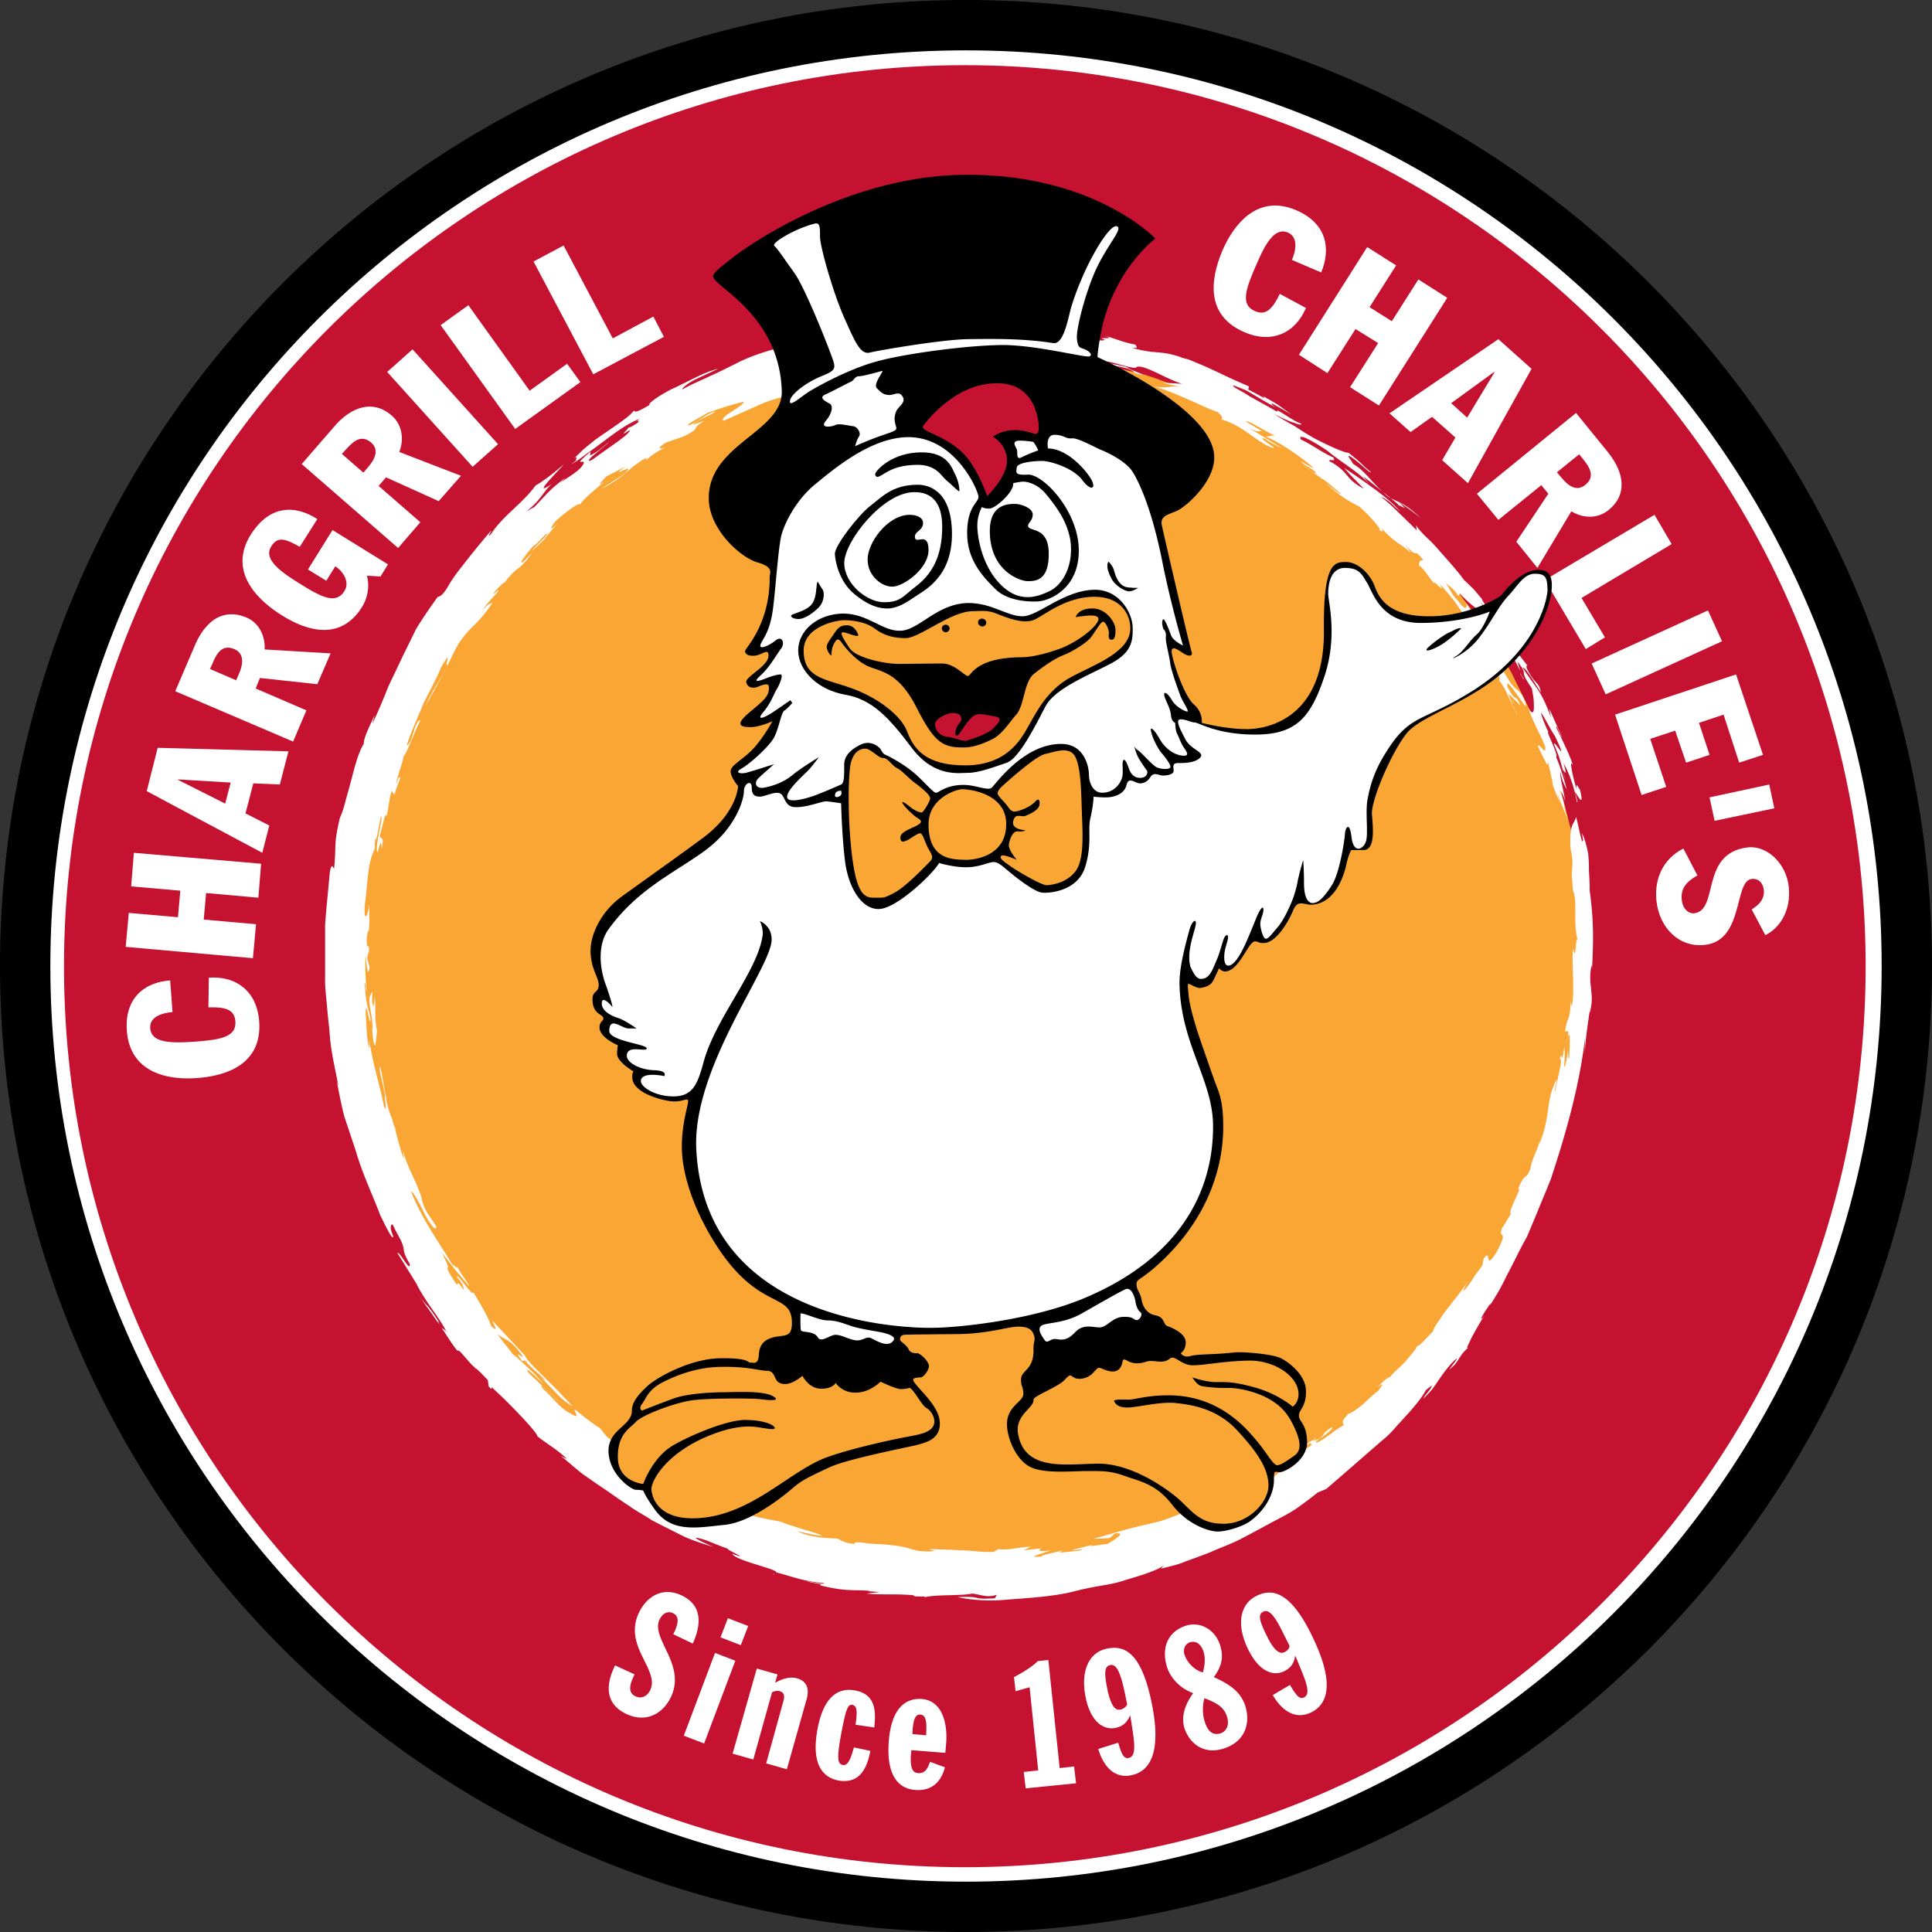
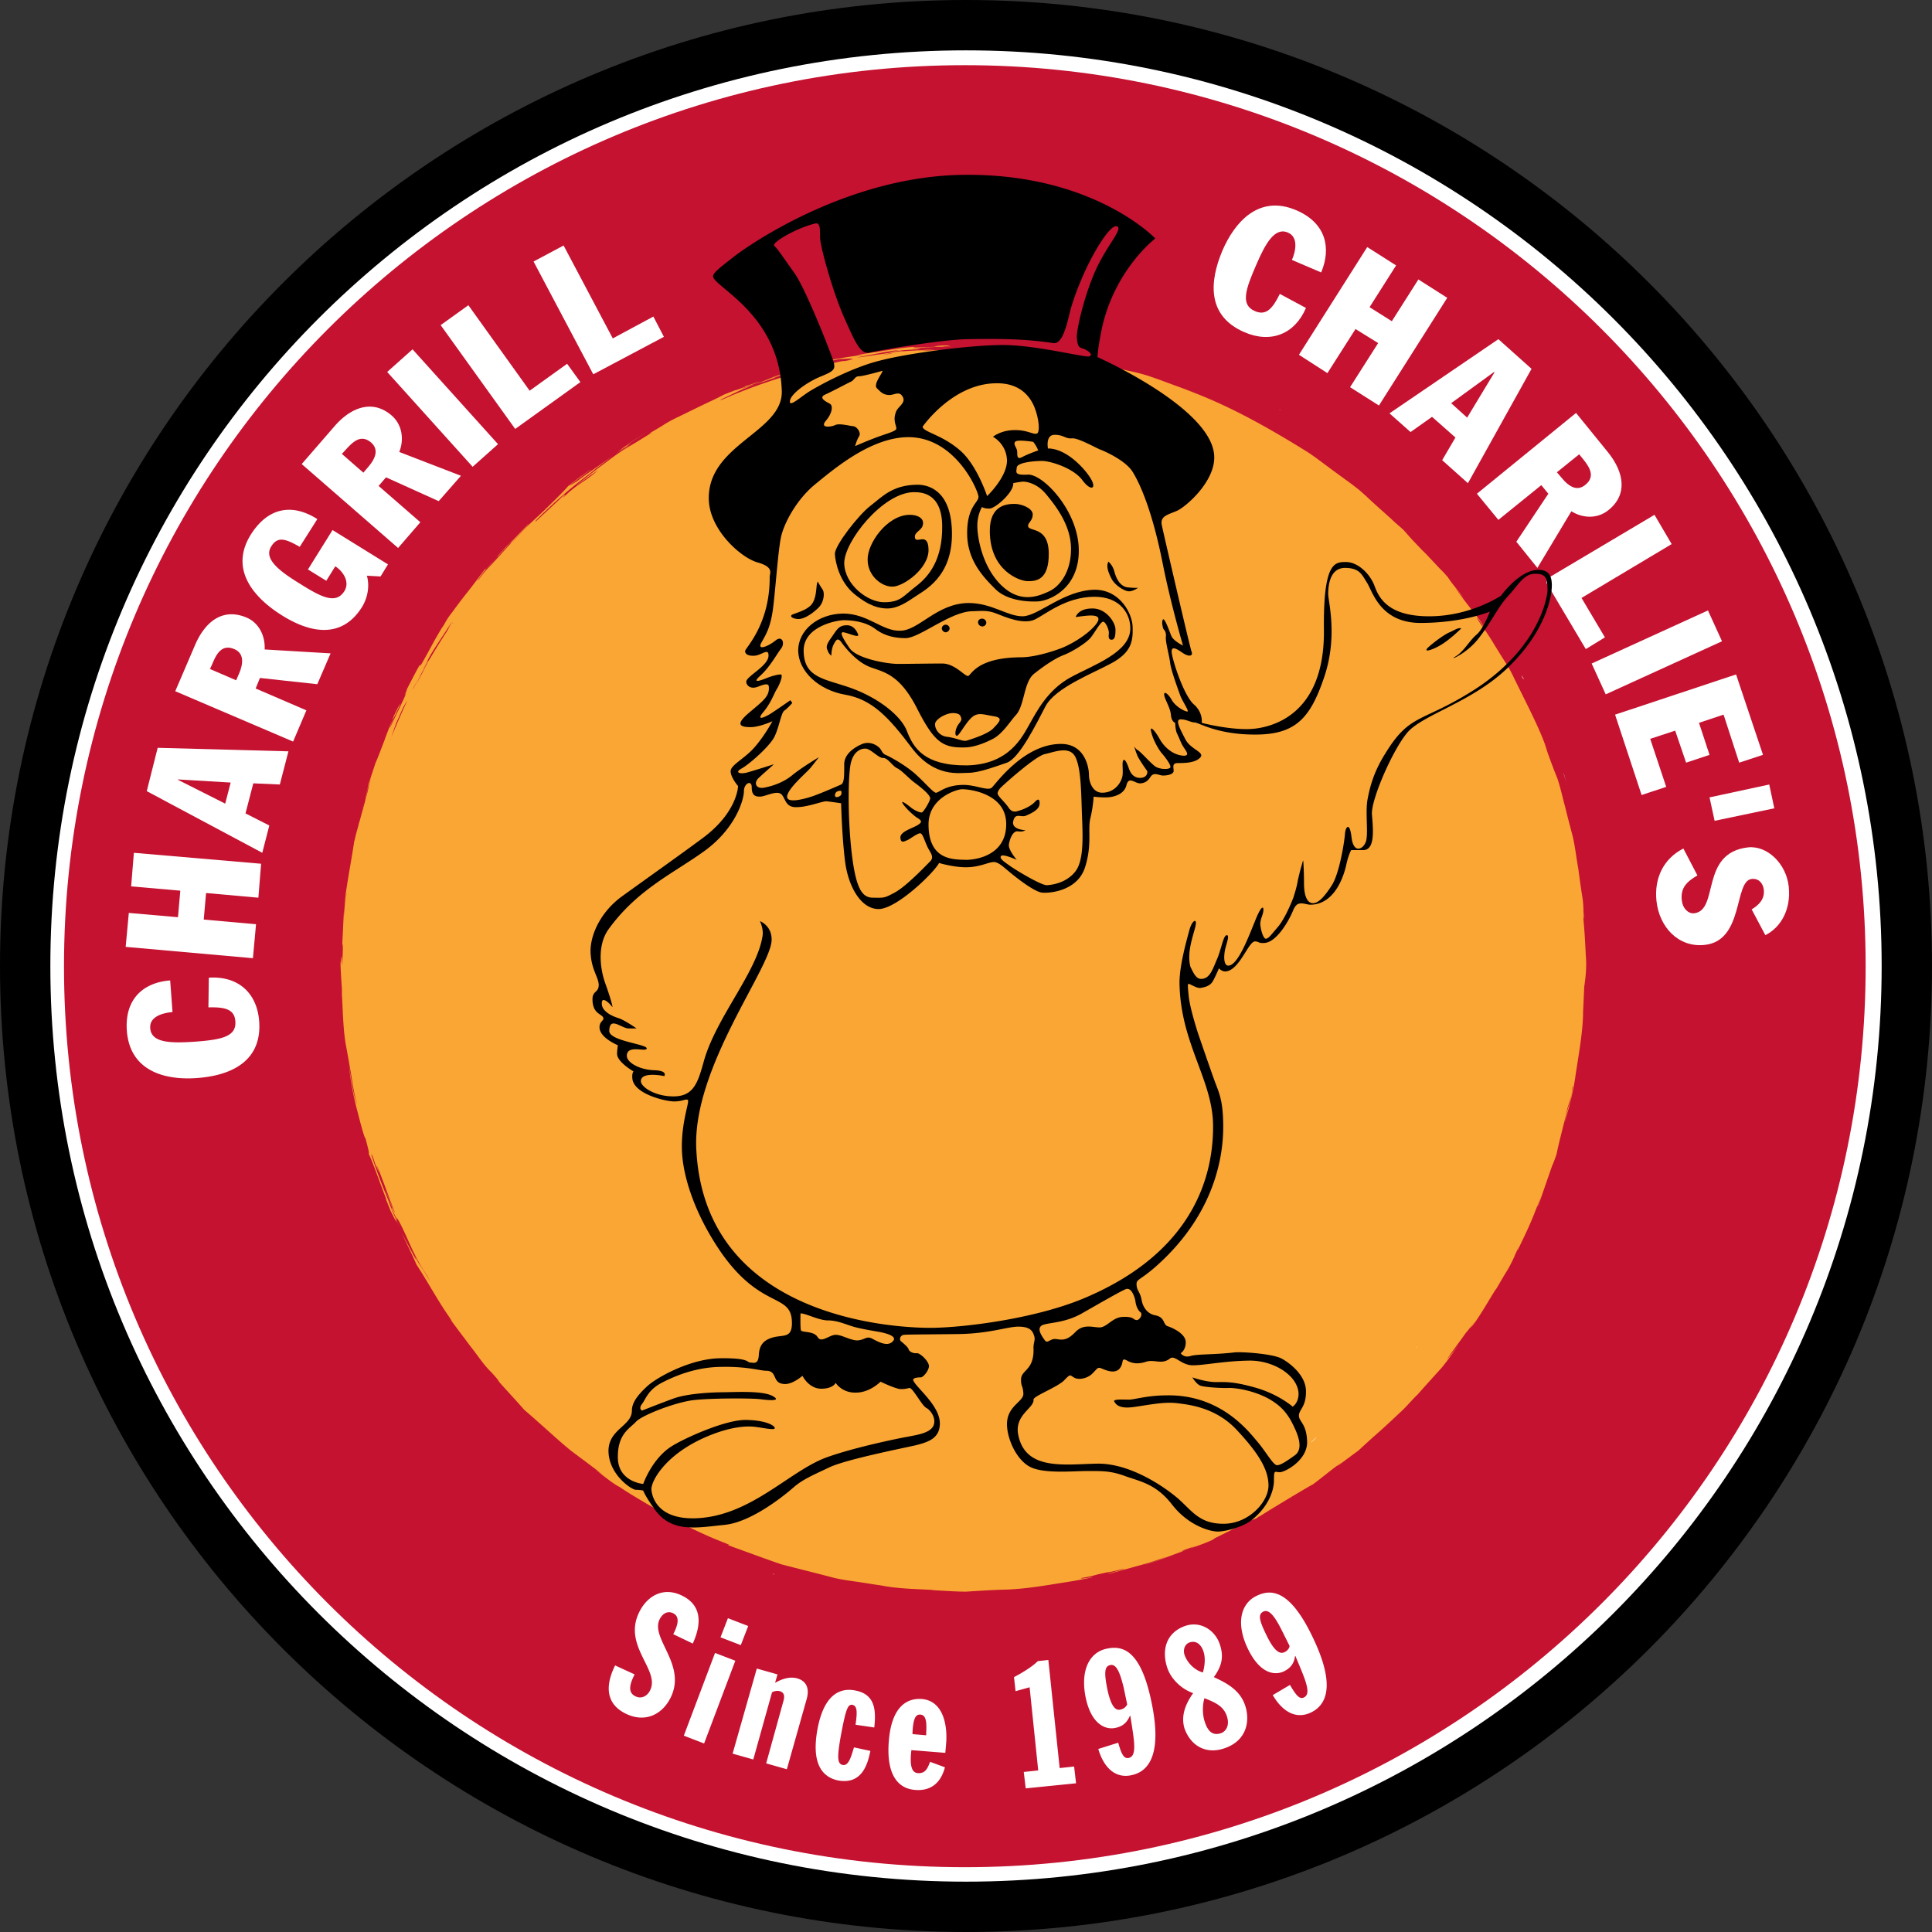
<svg xmlns="http://www.w3.org/2000/svg" data-v-1e80f627="" viewBox="0 0 160 160" fill="none" class="w-32">
  <rect x="0" y="0" width="160" height="160" fill="#333333" stroke="none" />
  <path d="M80 0c44.186 0 80 35.814 80 80 0 44.154-35.814 80-80 80-44.186-.032-80-35.846-80-80C0 35.814 35.814 0 80 0z" fill="#000" />
  <path d="M80 4.17c41.859 0 75.831 33.972 75.831 75.83 0 41.859-33.972 75.831-75.83 75.831-41.86 0-75.831-33.94-75.831-75.83C4.17 38.108 38.11 4.17 80 4.17z" fill="#fff" />
  <path d="M79.903 5.398c41.18 0 74.602 33.422 74.602 74.634s-33.422 74.602-74.602 74.602C38.69 154.634 5.3 121.212 5.3 80.032 5.3 38.82 38.69 5.398 79.903 5.398z" fill="#C41230" />
  <path d="M75.96 28.865c.096 0 .29 0 .808-.032l-.808.032zM124.024 106.505v-.032c-.032.064-.032.064 0 .032zM67.426 30.287c.13-.032.259-.065.356-.097.065-.032-.259.065-.356.097zM51.2 37.463a.447.447 0 01-.13.097c.356-.259.744-.517 1.164-.744-.355.227-.71.453-1.034.647z" fill="#F89938" />
  <path d="M131.329 79.127c-.064-1.454-.161-2.747-.226-3.264l.065.258s0-.258-.032-.646c0-.388-.033-.905-.13-1.422-.161-1.035-.291-2.069-.291-2.069-.161-.873-.258-1.778-.452-2.65-.226-.873-.453-1.714-.647-2.522-.226-.808-.388-1.616-.646-2.36-.291-.71-.55-1.422-.776-2.036l-.226-.71c-.453-1.326-1.552-3.46-2.554-5.496a10.479 10.479 0 00-.808-1.454c-.291-.453-.549-.873-.808-1.293a21.929 21.929 0 00-1.196-1.81c-.42-.68-.355-.582-.129-.324.194.291.485.744.549.809-.161-.26-.323-.55-.517-.84-.226-.292-.452-.583-.711-.906a44.623 44.623 0 01-1.26-1.68c.032 0 1.002 1.292.581.71-.484-.71-.775-.937-1.293-1.745.097.194-.097-.13-.549-.55-.42-.452-1.002-1.066-1.487-1.583.162.194.162.194.259.29.129.162-.582-.614-1.002-1.034l.161.162c-.323-.324-.614-.679-.937-1.035-.323-.323-.711-.614-1.034-.937-.712-.646-1.423-1.26-2.134-1.94l-.549-.484-.582-.453-1.196-.873c-.808-.581-1.584-1.195-2.392-1.745-3.362-2.1-6.917-4.105-10.57-5.366l1.358.453c-1.067-.356-2.877-1.034-3.491-1.26l.162.064c-1.94-.711-2.263-.55-3.782-1.067l.29.065c-2.391-.711-3.878-.84-6.27-1.196-.937-.194-1.358-.194-1.713-.226-.356-.033-.647-.065-1.293-.13-1.1-.064-1.649-.032-1.68-.032l.516.032c.582.065-1.163-.032-1.971-.032.452.065.387.13 1.357.259-.452 0-.905-.033-1.357-.033-.42 0-.84.033-1.293.033.614-.033 1.228-.097 1.293-.097-1.164.097-1.261.032-2.49.129.098-.032.324-.065.938-.097-1.002 0-2.004.065-2.424.032.84 0 1.39-.097 1.584-.097-.776.033-2.263.13-2.78.162-.13-.065-2.942.453-1.94.226-.161.065-1.26.227-1.842.291.032-.032 1.52-.29 2.133-.42 2.942-.485-.032.065.647-.032 0 0 .55-.097 1.131-.162.582-.032 1.132-.065 1.132-.065-.227 0 .904-.097-.582-.032.678-.097 2.1-.194 3.264-.194.259-.032-.581 0-.84.032.258-.032 1.68-.194-.162-.096.517-.033-.905.064.065.064-.743.032-2.748.13-1.972.032-.905 0-2.586.324-3.33.453-.225 0 .615-.097 1.003-.194l-2.586.42.743-.064c-.937.161-1.713.226-2.424.42-.71.194-1.39.388-2.1.614.193-.097 1.421-.42 2.391-.711-.937.162-.614.194-2.166.582-.193.032-.258.032-.161 0l-1.228.355c-.356.097-.162.033 0-.032-1.035.29-1.035.323-1.1.355-.161.065-.29.13-1.583.615 1.648-.582 1.39-.55 2.812-.905.84-.162-1.649.452-2.004.678-1.358.485-1.52.453-3.2 1.1 1.196-.453.032-.065 1.713-.68.937-.387-.517.162-.711.195-.453.161.323-.065-.938.387l.033-.032s-.517.194-1.002.388c-.485.258-.97.485-.97.485-.905.42-1.94.937-2.877 1.39-.484.226-.937.484-1.325.743-.388.226-.743.453-1.067.614l.291-.097c-.55.324-1.196.744-1.81 1.1-.614.355-1.196.743-1.519 1.034.065-.065.226-.194.453-.356-.518.356-1.003.744-1.455 1.067-.743.581-1.454 1.131-2.069 1.616.938-.647 1.035-.744 1.907-1.325-.55.484-.937.743-1.325 1.002-.42.29-.873.581-1.551 1.26-.065 0 .388-.42 0-.161-.614.614-1.52 1.422-2.198 2.068-.388.291.194-.323 1.648-1.648a37.762 37.762 0 013.394-2.715l-.614.42c.582-.453 1.067-.808 1.52-1.164.452-.355.872-.678 1.421-1.002l-.032.033.517-.388-.582.355c.388-.29 1.584-1.066 1.94-1.293-1.81 1.132-1.907 1.26-2.715 1.875-1.52 1.131-2.198 1.52-3.2 2.295-.097.032-.97.646-.324.13.84-.647 1.455-1.067 1.52-1.164-.906.678-.582.387-1.907 1.422-.194.258-1.1 1.163-1.972 2.004-.485.452-1.002.937-1.52 1.422-.484.517-.904 1.002-1.26 1.39.42-.485.84-.97 1.131-1.293.291-.323.453-.485.324-.388-.518.55-1.714 1.81-1.423 1.584-.517.55-1.163 1.293-1.745 1.907-.582.582-.938 1.164-1.035 1.196.194-.29.42-.582.615-.84.226-.259.452-.517.678-.744.453-.485.873-.97 1.293-1.39-.226.259-.452.485-.323.324l1.196-1.293c-.905.97-.743.743-1.907 2.036.065-.065.226-.226.13-.097-.292.323-.647.711-.938 1.034h-.097c-.388.485-.937 1.261-1.616 2.101-.323.42-.679.873-1.002 1.326-.162.226-.356.452-.517.71l-.453.776.097-.193c-.97 1.583-.97 1.777-2.004 3.523.29-.517.13-.291.032-.226-.485.872-.71 1.357-1.196 2.262.55-1.034-.29.744.097 0 .097-.032-.84 1.843-1.293 2.812-.355.55 1.39-3.006.615-1.584-.485.97-.55 1.229-.194.55-.13.29-.324.646-.485 1.002-.13.355-.291.743-.42 1.131-.291.744-.55 1.455-.744 1.875-.258.776-.42 1.293-.582 1.745-.097.485-.194.873-.29 1.39.226-.808.129-.905.517-1.907 0 0-.097.291-.162.55l-.13.582c-.387 1.486-.743 2.682-1.001 3.717l.258-1.1v.066c.097-.42.453-1.81.388-1.649-.194 1.002-.452 1.745-.743 3.07v-.064c-.356 2.327-.711 4.008-.84 5.463.032-.42.226-1.26.193-1.002-.161.517-.226 1.971-.226 1.907v-.485c-.065 1.325-.097 2.133-.13 2.618.033.356.065 0 .033.937-.13 2.328-.032-.937-.162.647-.064 0 .097 2.198.097 2.198v.485c.097 1.616.097 3.07.388 4.493.13.71.259 1.454.388 2.198.13.775.226 1.551.485 2.391 0 .033-.226-.549-.356-1.26a78.261 78.261 0 01-.323-1.972 23.99 23.99 0 00.744 3.976c.323 1.293.614 2.263.614 2.036.42 1.584.258 1.132.29 1.358.26.485.938 2.424 1.423 3.685v.064l.388.97c.226.453.485.937.485.937-.227-.484 0-.064.032-.064l.226.485c-.194-.453-.42-.938-.646-1.455-.194-.517-.388-1.067-.614-1.584-.42-1.066-.84-2.165-1.132-3.135.226.582-.032-.226.194.388.162.485.194.614.227.646.129.291.452 1.067.064.033.097.032.84 2.133 1.39 3.555.226.55.065.291-.13-.226-.193-.517-.484-1.196-.613-1.52.194.55.388.97.678 1.779l-.129-.162c.905 1.939.291.517.517.937.323.485.84 1.713 1.1 2.231l-.292-.582c.711 1.487.84 1.842 1.649 3.07l.323.615a22.95 22.95 0 00-1.034-1.681c-.227-.42-.42-.744-.614-1.228 1.13 2.456-.356-.485-.776-1.229.517 1.067.97 2.004 1.228 2.618.938 1.423 1.81 3.071 2.78 4.429.517.743-.517-.614.065.161.517.711 1.066 1.423 1.616 2.166.581.711 1.066 1.519 1.745 2.166.647.711.517.614.679.84.776.873 1.454 1.584 2.036 2.263.68.581 1.293 1.131 1.907 1.68.614.55 1.261 1.132 1.972 1.714.776.581 1.616 1.196 2.618 1.971l-.614-.42c.84.647 1.552 1.228 2.037 1.455.549.388 1.519.969 2.52 1.551.518.291 1.035.614 1.488.905.517.259.97.485 1.325.679 2.036.97 2.133 1.002 3.75 1.648 0 .033-.518-.129.323.194 1.357.485 2.65.97 3.975 1.423 1.358.355 2.683.678 4.04 1.034.68.194 1.39.291 2.07.388.71.097 1.422.226 2.133.323 1.454.291 2.941.291 4.525.388h-.517c1.034.032 2.036.129 3.038.129 1.002-.064 2.004-.129 2.974-.161 1.94-.033 3.782-.388 5.463-.647.646-.097 2.52-.452 1.939-.388-.776.162-.905.097-.84.065.743-.097 1.195-.259 1.486-.323.291-.065.453-.097.582-.13.227-.032.356-.032 1.358-.29.646-.097-1.228.355-1.196.42l2.812-.776c1.584-.42 3.103-1.131 4.46-1.552-.614.227-.161.13-1.195.453l.194-.097c-2.295.808-1.229.55-3.297 1.228.937-.258 1.971-.711 3.006-1.066 1.034-.421 2.068-.711 2.812-1.099-.356.097 1.228-.615 1.648-.873l.097-.032s.227-.13.485-.259l.711-.356.42-.129c.679-.323-.194.065.453-.258.905-.582 4.137-2.522 4.364-2.619 1.034-.775 1.292-1.034 2.359-1.81-.064.065-.323.259-.355.323.549-.42 1.163-.872 1.777-1.325a82.954 82.954 0 011.714-1.551c.581-.517 1.131-1.035 1.68-1.552.55-.485 1.002-1.066 1.487-1.519.711-.808 1.39-1.551 2.004-2.23.582-.711 1.035-1.39 1.422-1.94-.355.485-1.389 1.81-.775.938.323-.485.872-1.196 1.39-1.94-.097.194 1.389-1.81.323-.355.42-.259 2.101-3.265 2.133-3.2.129-.194.485-.841.905-1.519.42-.679.744-1.52.938-1.94.064-.097-.097.226-.227.55-.161.323-.323.711-.323.711l.485-1.067h.032c.97-2.004 1.132-2.392 1.616-3.652v.064l.291-.84-.291 1.002c.453-1.325.712-2.069 1.229-3.556l.064-.129s.227-.582.291-.808v.032c.162-.905.711-2.876.873-3.717.162-.614.42-1.099.453-1.972l.032.162c-.388 2.069-.226.776-.711 2.941.226-.775.711-2.295.937-4.04.259-1.713.614-3.62.614-5.172.033-.646.065-1.357.097-2.1.162-1.067.194-1.843.129-2.587zM37.366 51.75l.162-.259c-.033.032-.033.097-.065.13-.065.064-.097.096-.097.129zm-2.942 5.01c.13-.259.227-.485.356-.744.162-.355.356-.646.485-.872.065-.13.13-.194.161-.259-.355.646-.678 1.26-1.002 1.875zm40.502-27.572h-.097.097zm-1.326.097c.291-.032.323 0 .259 0-.517.065-1.035.13-1.52.194.356-.032.744-.097 1.261-.194zm-10.182 2.198c.065-.032.582-.259 1.326-.517.743-.194 1.68-.42 2.456-.647l-.776.162c1.617-.485.324-.032 2.425-.614.226-.033.484-.097.743-.13.259 0 .485-.032.711-.032.388 0 .485 0-.097.13.485-.065.873-.13 1.196-.195-.55.098-1.099.194-1.616.291.194-.032.194-.064-.162 0-.581.13-.808.194-1.002.291a48.242 48.242 0 00-7.693 2.392c-.129.065-.258.097-.42.162.033 0 .097-.032.13-.032-.324.129-.615.258-.938.387l-.032-.032c2.036-.937.937-.517 3.75-1.616zM35.394 54.788c.032-.323 1.358-2.23 2.101-3.394-.032.032-.032.065-.064.097-.065.13-.162.323-.26.485-.031.097-.096.194-.128.258-.485.744-.97 1.52-1.423 2.295-.226.324-.517.84-.581.905l.064-.129c-.064-.032-.873 1.746-.873 1.746-.161.161 1.003-1.972 1.164-2.263zm-3.038 6.335c-.065.259.097-.194.032 0 0 0 .194-.614.42-1.228l.517-1.164c.227-.452.356-.646.388-.678A63.045 63.045 0 0032 62.093a4.46 4.46 0 00.356-.97z" fill="#FAA634" />
  <path d="M67.426 30.287l-.194.065.259-.065h-.065z" fill="#F89938" />
  <path d="M129.713 64.776l-.226-.776c0 .065.064.29.226.776zM129.746 65.552c0 .032 0 .064.032.064-.032 0-.032-.032-.032-.064zM108.542 119.467c.226-.162.42-.324.484-.453-.291.291-.452.388-.484.453zM64.065 130.392c.032 0 .032-.032.064-.032-.096-.033-.129-.033-.064.032zM125.996 55.92c.065.129.097.226.162.323.097.064-.097-.259-.162-.324zM117.269 111.612c0-.032.032-.065.032-.097-.065.065-.065.097-.032.097zM106.117 34.004c-.097-.065-.226-.097-.323-.162.129.065.226.13.323.162zM56.921 122.828c-.161-.064-.226-.097-.29-.097.161.097.29.13.29.097z" fill="#fff" />
-   <path d="M56.533 123.248c2.134.97-.29-.517.097-.517-.55-.258-1.713-.905-1.228-.517-.226-.226-.55-.42-.905-.646-.355-.227-.743-.485-1.131-.712-.808-.484-1.616-.969-2.069-1.422-.065 0 .485.517-.323.065-.582-.356-.808-.614-.938-.776-.129-.161-.194-.291-.387-.485-.356-.161-2.004-1.454-1.81-1.357-.744-.517.517.872-.55.194-.84-.356-1.52-1.358-2.295-2.037-.743-1.002.937.776 1.358 1.099l-2.522-2.392c-.614-.808.485.162 1.196.905-.42-.549-.97-1.099-1.487-1.551-.484-.453-.872-.84-1.066-.937-.517-.712-.84-1.035-1.293-1.714.582.55.84.324 1.648 1.261 1.293 1.616-.678-.42.42 1.002l.26-.032c.452.614.969.937 1.55 1.519.292.355-.129-.032-.355-.226.517.517.97 1.002 1.39 1.422.42.452.84.808 1.358 1.067-.194-.162-.356-.356-.55-.55-.194-.194-.388-.388-.582-.614l-1.196-1.196c-.775-.776-1.486-1.422-1.648-1.842l-2.683-2.877c-.065.064.679 1.196-.13.42-.129-.485-.678-1.519-1.486-2.812.097.614-1.552-1.907-1.293-1.164.517.517.517.938.55 1.035-.841-1.229-.324-.033-.776-.712-.744-1.131-.614-1.196-.582-1.163.064 0 .13 0-.453-1.196.194.226.485.614.873 1.099.356.485.873 1.034 1.325 1.616.065-.162-.84-1.196-1.034-1.81.29.84-.485-.42-.194.258-1.067-1.842-2.618-3.878-3.556-6.303.26.13.744 1.1 1.164 1.94.453.84.938 1.454.938 1.002-.647-1.067-.776-1.034-1.132-1.972-.065-.452-.323-1.131-.679-1.907-.355-.776-.775-1.648-.97-2.489l.098.776c-.259-.614-.55-1.81-.744-2.521l.097.161-.29-.71c-.033-.13-.033-.13 0-.162-.162-.388-.453-1.067-.55-1.907-.162-.809-.291-1.746-.485-2.522-.194.033.29 1.552.388 2.295 0 .097.032.517.065.84.032.292.064.486-.13.162-.388-1.94-.873-3.264-1.228-5.495l.032.712c-.258-.68-.226-1.681-.323-2.748-.032-1.972.388 1.422.388.226.226.744.13 2.101.42 2.263 0 0 .032-.323.065-.614.032-.324.064-.614.064-.614-.226-1.002-.097-2.134-.194-2.845l-.064.776c-.227-.13-.13-.84-.13-1.196l-.258.517c.032 1.131.355 1.875.259 2.683-.26-1.972-.485-1.487-.647-3.911.097-.097.065.452.162.71-.033-.807-.162-1.68-.065-3.005.065.776.162 2.004.323 1.002l-.194-.711c.033-.614.13-.356.13-.614.064-.873-.227.194-.162-1.196.032-.194.097-.647.162-.453.096-1.584 0-.776.032-2.23-.162 1.325-.485 1.357-.356-.032.259-1.94.194-3.297.808-4.558l.033-.873c.097.582.323-1.196.485-1.81.258-.13-.615 2.877-.259 2.941.29-1.228.29-.678.323-.258.259-1.358-.161-.55-.161-1.196.097.032.517-2.295.55-1.454.258-1.132.193-1.39.452-2.199.032.162.129.324.258.291-.032-.129.388-1.13.453-1.357-.097.194-.065-.453-.324.55-.097-.292.712-2.296.55-2.296.226-.032.905-2.004 1.422-2.973-.485-.097-.614 1.907-1.131 2.068.194-.678.679-1.81 1.196-3.006.226-.614.582-1.228.873-1.81.29-.582.581-1.163.808-1.713 1.034-1.713.161.097.517-.162-.808 1.649-1.196 1.972-1.843 3.427.42-.776 1.002-1.746 1.487-2.715.517-.97.938-1.908 1.26-2.457 1.068-1.584 1.552-1.487 2.813-3.394-.323.162-.355.065-.776.614.259-.55.84-1.034 1.229-1.551.194-.388-.744.71-.227-.033.259-.258.776-.84.744-.646l-.097.13c.646-.906.97-1.132 1.26-1.358.291-.227.518-.453 1.1-1.196-.162.064-.389.388-.744.71-.356.162.355-.775.937-1.421-.032.193.55-.518 1.035-.938.42-.162-1.067 1.131-1.196 1.422l1.228-1.163-.259.226 1.196-1.422c-.872.937-.581.29-.194-.13.938-.872 2.037-1.616 2.037-1.357 0-.259 1.228-1.26 2.1-2.004-1.001.743-.225-.032.033-.323l1.68-.873c-1.615 1.131.453-.097.13.29-.323.518-1.422 1.003-2.23 1.65.873-.518 1.454-.873 1.972-1.326.517-.42 1.002-.873 1.777-1.293.065.065-.032.259-.678.647.161-.065.452-.324.84-.615.388-.323.905-.678 1.455-.905-.291.097-1.002.259 0-.388l1.486-.517c1.617-.808.42-.517 1.713-1.293l-.937.324c.032-.13.485-.356.905-.582.42-.227.905-.388.873-.517-.873.323-1.228.775-2.133 1.163-.42 0 1.034-.71 1.519-1.034 1.94-.679 1.551-.517 3.006-.938.161.291-2.133 1.326-1.649 1.584.873-.388 1.972-.872 2.974-1.325a9.877 9.877 0 011.455-.517c.452-.13.872-.226 1.163-.291 1.649-.582 1.422-.808 1.132-.905.678-.226 1.034-.323 1.487-.388l-.776.323c1.002-.387 1.842-.55 2.683-.743.84-.194 1.713-.388 2.812-.582 1.26-.259.743-.355.388-.485l1.39-.161-.227-.033c.291-.226 1.552-.258 2.49-.355 0 .097-.55.161-.518.226.84 0 2.069-.13 2.747-.162 0 .13-.55.227-1.551.259-.097 0-.065-.065-.162-.065l-1.648.259c.937-.13 1.713-.162 2.23-.162.517.033.808.194.776.291 1.907-.097-1.552-.258.71-.29 1.488.258 2.91.193 4.17.29 1.261.13 2.328.291 3.104.679.355 0 .71 0 1.099.032.388.033.775.097 1.196.13.84.097 1.81.258 2.876.485.033-.098.388-.033.711.032.324.064.647.13.55 0-.97-.42-1.972-.485-2.877-.614-.937-.097-1.778-.259-2.553-.55-.938-.032-.647.162-1.067.226-.808-.064-1.584-.194-1.68-.323 1.906.097.549-.388 3.005-.13-.29-.193-2.262-.355-3.135-.516.258-.065 0-.194-.55-.323.647-.065 2.07-.033 2.813-.098-.259.065.194.162-.033.195 0 0 .647 0 1.293.032.647.064 1.293.13 1.293.13.743.29.938.452.517.452.679.194 1.649.323 2.424.484.776.13 1.326.388 1.293.518 1.778.517-.517-.324-.646-.453l.162.032c0-.064-1.907-.42-1.907-.42-.13-.355 2.165.55 2.52.42.453-.452 2.587 1.002 3.912 1.358 0 0-.097-.032-.259-.032-.161 0-.355-.033-.582-.033-.42-.032-.808-.032-.808-.032l1.326.323c-.808-.097-.905.162-2.101-.032 1.81.485 4.17 1.745 5.301 2.133.355.323.484.517.258.582 1.81.55 2.489 1.487 3.911 2.23 1.584.68-1.39-1.002-.194-.581.388.355 1.293.678 1.681.937a110.214 110.214 0 01-3.071-1.875c.809.453.841.227 1.099.291l-1.357-.808c.194-.162 1.713.905 2.424 1.164-.517-.033-.291.097-.808.064 1.261.517 2.941 1.713 3.814 2.457.517.452-.549-.226-.873-.388.162.29 1.164.679 1.261 1.002-.259 0-.679-.453-1.099-.679 0 0 .808.582 1.616 1.131.42.26.776.582 1.067.84.291.227.452.389.452.389-.064.064-.808-.55-1.293-.938.873.809 1.552 1.358 2.845 2.005 1.002.904 2.004 2.1 1.584 1.874.485.388.258.033.291-.032 1.228 1.325 1.616 1.228 2.392 2.004l-.453-.711c1.099 1.39.55.065 1.487 1.325-.291-.065-.388.13-.356.453.291.064.808.937 1.229 1.454-.13-.452 1.034 1.035.485.065.549.55.905 1.034 1.228 1.422.291.42.549.84.969 1.228-.355-.646.906 1.035.647.42.873 1.261 1.261 2.263.873 2.005-.291-.453-.679-1.196-.776-1.067 0 0 .388.582.776 1.131.194.291.388.582.517.808.129.227.194.388.194.388.226.647.614 1.455.485 1.649.614.678 1.131 2.327 1.551 2.876-.485-.808-.679-1.519-.808-1.874l.226.355-.097-.194s.905.905.873.905c-.388-1.099-.291-.097-1.034-1.519-.194-.711.291-.065.776.614.484.647.872 1.358.678.614-.452-1.13-.646-.808-1.228-1.616l.129.227-1.196-1.94c.065-.162.453.42.453.42-.323-.614-.55-1.099-.776-1.519-.226-.42-.452-.743-.646-1.099-.421-.711-.841-1.454-1.649-2.683.097.194.129.873-.646-.161-.647-.68-.582-.873-1.035-1.52.324.324.744.55 1.035 1.1l.161-.194c1.52 1.648 1.035.55 2.812 3.038.097 0 .518.453.938 1.099.388.679.873 1.52 1.228 2.263l-.226-.776c1.067 1.39-.065.388 1.196 2.23.032.259.097.517.129.808.032.291.032.55.032.776 0 .42-.129.582-.452.065.517 1.454.873 1.874 1.39 3.167.064.873-.42-.29-.614-.064.194.452.452.97.614 1.26.129.323.258.42.226.033l.42 1.874c-.032.065-.226-.581-.291-.84.162.711.679 2.036.905 2.424-.064-.162-.226-.582-.258-.808.291.744.808 2.069.905 2.166-.453-1.1-.194-1.26-.711-2.392.097.064.291.226.452.873-.129-1.002-.452-1.972-.388-2.457.13.873.453 1.325.518 1.487-.162-.744-.647-2.23-.873-2.683.258-.194-1.164-2.748-.517-1.94-.162-.096-.582-1.163-.744-1.713.13 0 .776 1.358 1.164 1.907 1.293 2.748-.226.033-.065.712 0 0 .226.517.42 1.066l.324 1.1c-.033-.227.452.807.032-.615.388.614.905 1.972 1.099 3.168.162.226-.097-.582-.162-.84.162.226.873 1.583.388-.292.13.518-.388-.84-.226.13-.259-.711-.711-2.748-.323-2.004-.259-.905-1.067-2.457-1.39-3.168.032-.259.291.582.517.905l-1.099-2.456.162.775c-.324-.905-.647-1.648-1.067-2.295-.42-.614-.873-1.196-1.293-1.874.323.064.937 1.228 1.519 2.068-.194-1.002-.452-.517-1.163-1.971-.065-.227-.033-.291.064-.227l-.808-1.034c-.161-.355 0-.194.097-.032-.646-.938-.711-.873-.808-.905-.097-.033-.226-.162-1.099-1.358.905 1.552 1.002 1.164 1.681 2.521.226.873-1.034-1.39-1.422-1.648-.744-1.228-.55-1.584-1.713-3.006.808 1.002.226-.097 1.228 1.454.679.776-.226-.517-.226-.776-.291-.387-.033.42-.744-.743l.065.032-.711-.84c-.388-.388-.808-.776-.808-.776-.615-.84-1.39-1.68-2.101-2.489-.356-.42-.712-.775-1.067-1.099-.323-.323-.614-.646-.808-.937l.064.42a72.449 72.449 0 00-1.551-1.519c-.517-.517-1.002-.97-1.39-1.228.129 0 .356.161.646.355.259.227.582.55.938.84-.776-.872-1.649-1.519-2.457-2.1a57.267 57.267 0 00-2.198-1.52c.744.873.905.938 1.616 1.714-.678-.356-1.002-.647-1.325-1.035-.323-.388-.679-.808-1.551-1.26.097-.227.614.161.355-.291-.775-.324-1.842-1.1-2.683-1.487-.258-.485.55-.162 2.198.937 1.164.97 2.619 1.778 3.459 2.748l-.485-.614c.614.452 1.067.84 1.519 1.196.453.355.905.71 1.39 1.13h-.064l.614.292-.485-.485c.42.258 1.616 1.131 1.939 1.454-1.584-1.519-1.939-1.39-2.844-1.907-1.487-1.26-1.81-2.068-2.942-2.747 0-.162-.775-.97-.032-.485.873.647 1.39 1.26 1.552 1.196-.905-.711-.485-.517-1.875-1.616-.388 0-1.616-.582-2.715-1.131a26.51 26.51 0 01-1.778-1.1 22.65 22.65 0 01-1.649-.97c.582.292 1.164.583 1.617.712.42.162.678.226.581.065-.743-.227-2.133-1.39-1.971-.97-.647-.388-1.552-.873-2.295-1.293-.711-.485-1.358-.711-1.358-.905.356.13.679.258 1.002.388.323.161.614.355.905.517a32.24 32.24 0 001.713.97c-.291-.162-.549-.388-.355-.356l1.584.905c-1.132-.776-.873-.71-2.425-1.551.097.064.259.226.097.161a23.622 23.622 0 00-1.26-.678l.064-.26a54.027 54.027 0 01-2.488-1.13c-.485-.227-1.035-.485-1.584-.712-.291-.129-.55-.226-.84-.355a8.644 8.644 0 00-.873-.226l.226.032c-1.843-.646-2.133-.226-4.138-.808.615.065.356-.097.291-.259-1.034-.194-1.519-.452-2.553-.743 1.163.388-.873.065 0 .323 0 .259-2.069-.226-3.135-.452-.582-.485 3.361.55 1.81-.13-1.067-.258-1.358-.129-.615.065-.323-.065-.71-.194-1.099-.259-.387-.064-.808-.129-1.228-.194-.808-.129-1.584-.29-2.069-.42-.84.033-1.39-.032-1.907-.032-.517.032-.937.065-1.454.194.873.032.937-.259 2.036-.033 0 0-.29 0-.614.065-.29.065-.614.097-.614.097-1.584 0-2.844-.226-3.944-.29l1.164-.098-.064.033c.452-.097 1.939 0 1.777-.194-1.034.194-1.874-.033-3.264.097l.064-.033c-2.392.323-4.202-.032-5.689.55.42-.065 1.326.032 1.067.161-.582-.097-2.004.194-1.972.065l.485-.13c-1.357.227-2.165.356-2.65.486-.356.226.064.258-.905.55-2.392.355.872-.55-.744-.356-.032-.065-2.133.743-2.133.743h-.517c-1.616.42-3.071.84-4.396 1.551-.679.324-1.358.68-2.101 1.003-.711.355-1.487.646-2.263 1.098-.064-.064.42-.517 1.1-.84.678-.323 1.454-.679 1.874-.873-1.1.227-2.489 1.067-3.847 1.681-1.228.614-2.068 1.293-1.81 1.293-1.454.873-1.131.453-1.357.517-.323.517-2.166 1.649-3.265 2.457l-.065.064s-.42.324-.84.68c-.388.387-.776.743-.776.743.42-.323.13.097.194.161l-.42.324c.453-.259.905-.582 1.358-.938.484-.323.937-.679 1.422-1.034.937-.711 1.907-1.422 2.909-1.81-.517.388.258 0-.259.388-.452.29-.55.323-.646.323-.194.29-.873.84.065.226.129.291-1.81 1.487-3.039 2.424-.55.291-.355 0 .065-.355.42-.356 1.066-.873 1.293-1.1-.485.356-.808.744-1.584 1.132l.032-.323c-1.648 1.422-.355.517-.582 1.002-.258.614-1.519 1.228-1.939 1.616l.453-.452c-1.358 1.002-1.552 1.357-2.586 2.424l-.647.355c.744-.582 1.1-1.066 1.39-1.454.291-.388.517-.711 1.002-1.002-2.295 1.584.13-.744.711-1.455-.905.808-1.778 1.455-2.36 1.778-1.034 1.455-2.715 2.521-3.652 3.976-.614.679.388-.744-.226 0a63.837 63.837 0 00-1.778 2.165c-.582.744-1.196 1.487-1.649 2.328-.549.808-.549.614-.808.776-.71.97-1.26 1.81-1.745 2.585-.42.84-.776 1.584-1.164 2.36-.355.776-.743 1.551-1.163 2.456a58.815 58.815 0 01-1.325 3.103l.193-.743c-.452 1.002-.905 1.843-.905 2.392-.387.582-.71 1.713-1.002 2.877-.161.582-.323 1.196-.485 1.745-.129.55-.29 1.067-.484 1.487-.55 2.263-.291 2.392-.485 4.202-.097 0-.194-.582-.356.323-.129 1.487-.29 2.91-.388 4.332v4.299c-.032.71.065 1.454.13 2.165.064.744.129 1.455.226 2.23.065 1.52.42 3.007.743 4.623-.032-.032-.129-.356-.161-.517.194 1.034.388 2.068.646 3.07l.97 2.91c.55 1.906 1.39 3.62 2.004 5.268.29.582 1.131 2.36 1.067 1.713-.324-.743-.162-.937-.033-.937.323.711.582 1.099.711 1.39.13.291.162.452.194.582.033.258 0 .42.518 1.325.032.711-.809-1.034-1.035-.938l1.584 2.554c.743 1.519 1.907 2.78 2.553 4.105-.323-.582-.323-.032-.808-1.034.097.129.065.032.162.161-1.358-2.101-.937-1.034-2.133-2.909.517.841 1.228 1.746 1.875 2.715.678.905 1.195 1.875 1.777 2.554-.064-.42.97 1.034 1.39 1.325l.065.097c.065-.064.808.744 1.034.97l.065.517c.517.582-.032-.259.485.291.808.711 3.523 3.459 3.555 3.846 1.035.809 1.422.938 2.424 1.843-.129 0-.387-.194-.452-.194.55.452 1.131.97 1.745 1.454.647.453 1.293.906 1.972 1.358.647.453 1.293.905 1.94 1.325.614.453 1.292.776 1.842 1.164 1.002.517 1.907.97 2.747 1.39.84.355 1.649.614 2.328.808-.55-.226-2.134-.97-1.067-.679.582.129 1.422.55 2.295.841-.259.032 2.101 1.034.355.42.291.582 3.782 1.26 3.653 1.551.226.033.937.259 1.746.485.808.226 1.713.356 2.197.388.194.194-1.39-.194-1.422-.129l1.164.226-.032.097c2.23.549 2.715.323 4.072.452l-.064.033.905.064-1.1.13c1.455.129 2.231 0 3.847.129l.162.097s.97.032.97 0c-.162 0-.227.032-.13.065.938-.227 3.039-.097 3.879-.291.646.032 1.196.388 2.069.097l-.162.291c-2.166.129-.808-.194-3.07-.097.84.194 2.456.387 4.234.194 1.777-.13 3.75-.259 5.3-.647a25.859 25.859 0 012.102-.452c.743-.13 1.551-.259 2.262-.518 1.455-.42 2.716-.84 3.136-1.196l-.194.259.646-.162c.388-.097.905-.226 1.422-.452 1.002-.356 2.004-.744 2.004-.744.841-.387 1.714-.678 2.522-1.099.808-.42 1.584-.84 2.359-1.26.776-.42 1.519-.776 2.198-1.228a29.41 29.41 0 001.81-1.358l.711-.291c1.164-1.002 2.942-2.553 4.687-4.073.453-.355.841-.775 1.196-1.196a390.8 390.8 0 001.035-1.131c.614-.711 1.099-1.325 1.325-1.778.614-.517.549-.42.388-.129-.194.291-.582.711-.582.808.226-.194.452-.452.711-.743.226-.291.453-.647.679-.97.452-.647.937-1.261 1.39-1.616.064.064-1.002 1.325-.485.808.679-.55.646-1.067 1.422-1.681-.226.097 0-.226.259-.808.291-.55.711-1.293 1.099-1.907-.162.226-.162.226-.227.291-.226.097.388-.776.712-1.261 0 0 0 .065-.065.194.258-.388.485-.776.743-1.196.227-.42.453-.84.647-1.26.452-.841.873-1.714 1.325-2.586l.356-.647.291-.679.581-1.389c.356-.906.776-1.843 1.132-2.78 1.26-3.814 2.359-7.725 2.812-11.604l-.033 1.454c.033-1.131.324-3.07.421-3.717v.162c.291-1.035.129-1.616.097-2.166a5.036 5.036 0 01.064-1.81l.033.323c.129-2.521.129-4.04-.194-6.465 0-.97-.065-1.39-.065-1.777 0-.356 0-.647-.065-1.325-.226-1.132-.485-1.617-.517-1.649l.097.55c-.065.614-.355-1.132-.582-1.907-.129.646-.582.42-.452 2.65.194.808.161 1.196.129 1.648-.065.42 0 .873.065 1.778.42 1.002-.033 2.618.42 4.267-.162-.453-.129.065-.194.485-.032.42-.097.776-.194.064-.194.68.162 3.524-.129 4.817-.033-.227-.065-.162-.097-.485-.033 1.81-.291 1.228-.453 2.553l.259-.032c.032.517-.162.646-.194 1.131.065-.355.259-1.131.323-.71 0 .613 0 1.163-.065 1.841-.096 0-.064-.484-.064-.807 0 0-.162 1.454-.356 1.519.065-.517.097-1.196.033-1.681-.291 1.875-.097.13-.388 1.034.355-.194-.227 1.649-.356 2.65-.129.065.129-.71.097-.969-.937 1.81-.452 2.91-1.39 5.269-.032-.065.033-.356.097-.517-.291 1.163-.776 1.842-.872 2.65-.421 1.034-.356.097-1.035 1.68.485-.355-.873 1.843-.582 2.037 0 0-.678 1.164-.711 1.131-.42 1.099.614-.032-.452 2.005-1.132 1.81-.356-.421-1.099.581l-.097.55-.614.84.064-.129c-.291.549-.969 1.455-1.034 1.39 0-.129.355-.679.355-.776-.226.453-.872 1.228-1.486 2.036-.324.388-.615.809-.841 1.164-.258.356-.485.679-.549.97-.453.42-1.229 1.357-1.261 1.131-.097.291-.549.776-1.002 1.325-.485.518-1.067.97-1.293 1.326.032-.13-.614.323-1.002.808.647-.517.323-.097 0 .355-.323.194-.808.679-1.26 1.099-.518.388-.97.744-1.164.744-.776.808-.356.678-.42.969-.647.324-2.392 1.81-2.263 1.326.517-.324 1.584-1.164 1.293-1.164-.97.646-.356.388-1.067 1.002.033-.065-.646.226-.549.065-.453.323-1.099.775-1.81 1.163 1.131-.582-.55.614.129.291l.905-.84c1.196-.808.356-.033.84-.291-2.133 1.454-1.519 1.454-3.523 2.909-.42.162-1.196.485-1.422.582.711-.388.453-.55 0-.388-1.099.808-2.198 1.034-3.232 1.454.905-.355.517.033.226.227-2.101 1.034-.905.258-1.875.517-.84.355-1.584.646-2.295.905-.71.259-1.422.388-2.1.549-.68.162-1.326.324-1.972.518-.647.194-1.293.387-2.005.549h.712c.355 0 .678-.065.678-.065l.388-.355c1.067-.129-.064.549-.614.873-.161-.033-1.907.323-1.228.064l-1.681.42c.259.065 1.358-.193.582.065-.582.032-2.327.323-1.26-.032-.906.194-2.037.452-1.843.517-1.487.129.13-.259.743-.517-1.163.194-1.034-.097-.678-.162l-1.617.162c.356-.097.324-.194.68-.291-1.068 0-1.779.323-2.716.194l-.388.226c-.743.032-1.26-.032-1.68-.065-.421-.032-.744-.064-1.067-.064a73.75 73.75 0 00-2.586-.097l.452.161c-2.068.162-1.487-.355-4.234-.549-.388-.032-.744-.032-1.067-.065-.29-.032-.582-.064-.775-.097-.42-.032-.647 0-.55.13-.905-.097-1.067-.291-1.455-.453-.71-.032-2.262-.065-3.296-.614.743.162 1.325.323 2.036.388-.162-.194-2.327-.711-3.394-1.164-.388-.097-1.26-.226-2.166-.452-.905-.259-1.907-.55-2.618-.776.55.42.194.582-1.099.226.13-.032-.29-.226-.808-.517-.517-.323-1.131-.679-1.52-.97.453.097-1.648-1.293.098-.388.452.324.614.615 1.293.938-.356-.356-1.358-1.099-2.392-1.81.13 0 .743.226 1.325.549-.453.226-.29.356-.259.42z" fill="#fff" />
-   <path d="M125.996 55.919l-.097-.194.065.259c0-.065 0-.097.032-.065zM32.614 93.091c-.032-.097-.129-.258-.161-.258.064.129.129.226.161.258zM32.776 65.81c-.033.032-.065.032-.065.032 0 .033 0 .033.065-.032zM125.414 58.311l-.291-.42c.129.13.162.194.291.42zM127.806 47.45c-1.131-.775-3.361 2.005-3.361 2.005s-2.36 2.036-6.4 1.874c-3.556-.13-4.429-2.36-4.623-2.974-.161-.581-1.325-2.036-2.424-1.551-1.648.743-1.034 4.073-.937 5.85.097 1.52-.356 2.716-.744 3.815-.905 2.456-2.553 3.943-4.525 4.072-3.814.227-5.366-.678-5.366-.678l-.032-.68s-1.196-1.325-2.036-3.49c-.873-2.295-.033-2.457-.033-2.457l1.132.744-2.812-11.604s4.33-1.164 4.396-4.396c.032-1.552-1.067-3.33-3.071-4.881-1.972-1.52-6.239-3.426-6.239-3.426s-.29-2.101 1.1-5.172c1.39-3.07 3.232-4.752 3.232-4.752s-2.65-4.266-13.705-4.977c-5.01-.324-11.216 2.004-14.416 3.458-3.2 1.455-6.336 4.493-6.336 4.493s.227.097 1.1.711c.872.582 3.2 5.818 3.36 8.89.162 3.07-1.874 3.555-1.874 3.555s-2.812 1.584-2.844 4.88c-.065 4.106 3.49 5.205 3.49 5.205S64 46.19 64 48.16c0 3.491-1.325 5.14-1.228 5.56.097.42 1.228-.646 1.68-.42.55.226-2.197 2.844-2.294 3.07-.162.518 2.295-.42 2.295-.42s-.065.388-.647 1.52a56.152 56.152 0 01-1.487 2.456l2.004-1.002s-.032.97-.646 2.069-2.36 2.069-2.683 2.586c-.355.517.13 1.002.13 1.002s1.066 2.489-2.748 5.365c-2.198 1.649-6.885 4.784-8.08 6.562-1.585 2.36-.421 4.88-.421 4.88s-.743 1.326-.485 1.843c.259.517 1.067 1.1 1.067 1.1s-.614.16-.647.613c-.032.776 1.584 1.455 1.584 1.455s-.258.679.032 1.067c.647.84 1.261 1.002 1.261 1.002s-.97 1.648 2.069 2.327c1.357.323 2.844-.194 2.844-.194s-1.357 4.59.517 9.6c1.907 5.01 7.79 7.79 7.79 7.79l-.097 2.65h-.064c1.325.518 2.52.97 4.59.97 1.357 0 2.747-.129 4.105-.129l-.259-.259.42-.937s2.521.355 5.366.097c2.069-.194 5.365-.776 5.365-.776l.485.711s.42 1.002.905 1.164c1.843-.324 2.813-.873 4.687-1.358 1.132-.291 3.071-.485 3.491-1.067-.42-.226-.743-1.777-.743-1.777l-.711-.97s10.052-6.788 6.464-17.067c-3.426-9.794-1.551-8.339-1.551-8.339s-.291.29.937.485c1.228.194 1.81-2.457 1.81-2.457s-.258 1.26.259 1.325c1.454.162 3.006-4.719 3.006-4.719s-.55 2.263.162 2.328c1.81.194 2.812-4.008 2.812-4.008s.291 1.034 1.26.937c2.069-.194 3.071-4.687 3.071-4.687s1.939 1.067 1.681-1.26c-.356-3.298 1.099-6.724 3.006-8.308 3.038-2.585 5.462-1.94 9.503-6.626 2.23-2.424 3.038-5.689 1.939-6.465z" fill="#fff" />
  <path d="M79.806 50.456c-2.23.291-2.812 1.94-5.01 2.037-2.198.097-4.105-2.522-6.82-1.035-2.748 1.487-1.552 3.491-.906 4.267.615.776 2.554 1.228 4.332 1.81 1.778.582 3.264 3.297 4.428 4.558 1.164 1.26 2.554 1.616 4.332 1.519 1.745-.097 3.943-.938 4.783-2.392.808-1.422 1.584-3.038 2.392-3.814.776-.776 2.457-1.552 4.04-2.392 1.585-.873 2.49-1.39 2.296-3.265-.194-1.875-1.196-2.424-2.78-2.52-1.584-.066-2.974.678-4.17 1.324-1.164.647-1.39 1.26-3.62.324-1.68-.647-2.457-.518-3.297-.42z" fill="#FAA634" />
  <path d="M71.628 61.867c-1.325.194-1.13.937-1.422 1.778-.258.84-.355 8.08.162 9.082.517 1.035 1.196 2.134 1.94 2.198 1.486.162 3.425-1.777 4.137-2.553a16.812 16.812 0 001.066-1.26s.938.646 2.263.484c1.325-.162 2.65-.485 2.65-.485s2.198 1.972 3.2 2.23c.873.227 3.459.227 3.976-1.81.259-.937.388-3.975.291-5.947-.097-1.94-.065-2.845-1.325-3.49-1.132-.583-3.556.548-4.428 1.324-.873.776-2.199 2.166-2.199 2.166s-1.325-.55-2.197-.453c-.873.097-2.457.615-2.457.615s-1.293-1.261-2.715-2.198c-1.358-.906-2.327-1.746-2.942-1.681zM64.647 114.23c1.002.614 2.036-.775 2.036-.775s-.356.937.873 1.195c1.228.259 1.68-.581 1.68-.581s.518.937 1.067.937h1.422l1.067-.711s1.228.032 1.745.129c.518.097 1.067.162 1.067.162s.873 1.099 1.584 2.133c.711 1.034 1.067 2.037-.97 2.715-2.036.679-4.396.324-6.335 1.099-1.94.776-5.204 3.233-8.178 4.429-3.006 1.196-5.624 1.519-6.788.517-1.131-1.002-1.26-2.392-1.26-2.392s-1.52.549-2.586-1.584c-1.067-2.133 1.778-4.105 1.778-4.105s-.647-1.972 2.715-3.491c3.62-1.648 8.468-.517 8.468-.517s.162.582.615.84zM86.238 115.038c.938-.161 2.392-1.551 2.392-1.551s-.097.582.776.323c.873-.258 1.131-1.034 1.131-1.034s.453.614 1.229.42c.808-.162 1.066-1.196 1.066-1.196s.162.679 1.067.42c.873-.258 3.006-.42 3.006-.42s1.196.84 1.68.776c1.39-.227 3.556-.485 5.593-.291 2.036.161 3.717 1.81 3.652 2.586-.161 1.745-.679 2.068-.679 2.068s1.261 2.101.808 2.974c-1.034 1.875-2.909 1.713-2.909 1.713s.97 1.875-.872 3.491c-1.843 1.616-4.041 1.519-5.366.517-1.325-1.002-3.426-3.394-5.818-3.911-2.392-.517-5.463.162-7.305-.679-1.843-.84-2.101-2.715-1.843-3.652.227-1.002 2.004-2.489 2.392-2.554z" fill="#FAA634" />
-   <path d="M82.263 58.925c.452 0 .71.42.679.776-.033.388-.194.679-.55.937-.42.324-.937.518-1.196.647-.84.355-1.358.679-2.489.226-.84-.323-1.68-.711-1.584-1.39.065-.582.647-1.067 1.067-1.26.42-.194 1.293-.097 1.455.064.29.323 1.325-.032 2.618 0zM82.263 31.483c2.1-.065 3.393.679 4.008 2.133.55 1.26-.033 2.586-.033 2.586s-.743-.13-1.616-.194c-.873-.065-1.422.259-1.422.259s.614 1.196.614 2.1c.032 1.94-2.489 3.2-2.489 3.2s-.194-2.036-1.584-3.62c-1.39-1.583-3.975-2.553-3.975-2.553s2.488-3.782 6.497-3.911z" fill="#C41230" />
  <path d="M141.576 66.036l.42 1.94 4.945-1.035-.42-1.971-4.945 1.066zM106.99 21.527c.291-.646.582-1.875-.323-2.263-1.099-.484-1.875.905-2.651 2.716-.873 2.004-1.293 3.264-.097 3.781.938.42 1.487-.226 2.069-1.422l2.166 1.164c-.905 2.133-2.877 2.974-5.107 2.004-3.136-1.358-2.877-4.235-1.811-6.756 1.002-2.327 3.006-4.687 6.142-3.329 2.456 1.067 2.877 3.135 2.036 5.14l-2.424-1.035zM113.228 20.46l2.392 1.52-2.198 3.458 1.843 1.164 2.198-3.459 2.392 1.52-5.657 8.92-2.392-1.518 2.327-3.653-1.874-1.164-2.328 3.653-2.359-1.52 5.656-8.92zM124.089 28.089l2.747 2.456-5.268 9.471-2.134-1.907 1.099-1.875-1.939-1.713-1.778 1.26-1.745-1.55 9.018-6.142zm-3.911 5.3l1.325 1.197 2.263-3.75-.033-.032-3.555 2.586zM130.521 34.198l2.651 3.264c1.325 1.649 1.648 3.491.032 4.784-.873.711-2.069.711-3.071.097l-2.812 4.687-1.745-2.166 2.65-3.975-.582-.711-3.555 2.876-1.778-2.165 8.21-6.691zm-1.584 4.913l.356.42c.679.84 1.357 1.164 2.004.614.84-.679.355-1.454-.226-2.165l-.291-.356-1.843 1.487zM137.018 42.634l1.422 2.425-7.466 4.46 1.939 3.265-1.584.97-3.265-5.495.033-.162v-.162l8.921-5.3zM141.446 50.554l1.164 2.553-9.632 4.396-1.164-2.553 9.632-4.396zM143.774 55.855l2.23 6.658-1.972.647-1.293-3.976-2.036.679.873 2.65-1.94.647-.905-2.651-2.068.679 1.325 3.976-2.037.678-2.198-6.658 10.021-3.33zM140.574 72.501c-.841.485-1.423 1.002-1.293 2.069.064.646.517 1.099 1.002 1.067 2.133-.227.452-5.01 4.493-5.463 1.583-.162 3.167 1.357 3.361 3.265.194 1.874-.646 3.361-1.939 4.008l-1.132-2.134c.582-.355 1.099-.84 1.002-1.648-.064-.485-.387-.938-1.002-.873-1.486.162-.614 5.14-3.911 5.463-2.165.226-3.749-1.487-3.975-3.653-.194-1.874.581-3.49 2.23-4.331l1.164 2.23z" fill="#fff" />
  <path d="M127.386 47.192c-1.584.032-3.071 2.133-3.071 2.133s-2.456 1.681-5.85 1.713c-3.394.033-4.234-1.422-4.622-2.488-.388-1.067-1.423-2.005-2.36-2.005-.937 0-1.907-.032-1.842 5.657.064 7.176-4.526 8.145-6.271 8.178-1.778.032-3.847-.517-3.847-.517s.13-.84-.646-1.52c-.776-.678-1.616-3.167-1.81-4.105-.194-.937.452-.452.937-.129.517.323.808.194.679-.13-.13-.322-2.263-9.535-2.457-10.44-.193-.808.485-.905 1.229-1.228.743-.323 3.135-2.392 3.103-4.46-.033-4.009-9.665-8.275-9.665-8.275s0-.647.356-2.36c1.066-4.913 4.428-7.466 4.428-7.466s-5.107-5.399-15.87-5.27c-9.762.098-18.102 6.013-19.168 6.886-1.067.84-1.584 1.228-1.584 1.519 0 .84 5.495 3.135 5.689 9.503.097 3.394-6.11 4.396-6.045 8.921.032 2.554 2.65 4.88 4.04 5.269 1.39.388 1.003.905 1.003 1.196.032 3.943-2.037 5.915-2.037 6.141 0 .194.162.42.744.388.582 0 1.196-.679 1.196-.032.032.872-1.875 1.745-1.843 2.198 0 .226.291.678 1.002.388.873-.356.873-.13.873.161 0 .711-.582 1.1-1.713 2.069-1.131.97-.582 1.131.194 1.131.743 0 1.81-.485 1.81-.485s-.679 1.26-1.52 2.198c-.84.938-1.939 1.422-1.939 1.94 0 .517.614 1.228.614 1.228s-.032 2.069-2.747 4.17c-1.455 1.099-5.236 3.781-6.885 4.977-1.648 1.196-2.586 3.039-2.586 4.526.033 1.487.647 2.1.68 2.78 0 .678-.518.484-.518 1.195 0 1.326.905 1.196.905 1.617 0 .161-.323.258-.323.71 0 .874 1.519 1.488 1.519 1.488s-.065.42-.065.71c0 .68 1.358 1.455 1.358 1.455s-.13.162-.097.517c.032 1.358 2.78 1.972 3.458 1.972.712 0 .938-.226 1.132-.13.194.098-.517 1.714-.485 4.009.032 2.295 1.099 5.527 3.297 8.695 3.361 4.751 5.818 3.232 5.818 5.786 0 1.293-.743.937-1.616 1.196-.873.258-1.1.775-1.131 1.519-.065.743-.453.549-.712.549-.258 0-.032-.387-2.488-.355-2.457.032-5.237 1.584-6.013 2.295-.775.711-1.293 1.357-1.293 2.036 0 1.293-1.939 1.519-1.939 3.362.032 1.939 1.907 3.2 2.263 3.2.355 0 .614.064.614.064s.13.421.97 1.584c1.39 1.94 3.49 1.487 5.72 1.261 2.231-.194 4.979-2.424 5.754-3.103.776-.679 1.649-1.035 3.006-1.681 1.39-.646 6.11-1.584 7.112-1.81 1.001-.259 2.004-.55 2.004-1.81 0-1.487-1.94-2.942-2.198-3.556-.097-.226.388-.258.614-.258.194 0 .614-.485.678-.873.065-.42-.743-1.164-1.002-1.131-.258.032-.614-.097-.678-.324-.065-.194-.42-.484-.614-.646-.194-.129-.097-.517.226-.55.323-.032 1.875-.032 4.493-.064 2.586-.033 4.073-.614 4.978-.614.937 0 1.163.323 1.293.711.161.42-.065.582-.033 1.163.032 1.81-1.067 1.681-1.034 2.554 0 .549.161.452.194 1.131 0 .679-1.358 1.002-1.358 2.521 0 1.099.679 2.78 1.778 3.459 1.099.679 3.556.42 4.848.42 1.261 0 1.94-.032 3.168.42 1.26.453 2.554.647 3.879 2.36 1.325 1.713 3.103 2.23 3.782 2.23.678 0 2.068-.388 2.747-.905 1.39-1.066 1.907-2.424 1.907-3.329 0-.937.065-.679.485-.679s2.263-.969 2.263-2.489c-.033-1.551-.679-1.68-.679-2.198 0-.517.614-.711.582-2.068-.033-1.358-1.487-2.392-2.069-2.683-.808-.388-3.329-.55-3.846-.485-1.649.194-3.039.129-3.62.291-.582.194-.841-.226-.841-.226s.42-.227.42-.905c0-.712-1.099-1.196-1.487-1.326-.42-.129-.194-.743-1.034-.905-.55-.097-1.002-.549-1.131-1.26-.13-.711-.388-.744-.42-1.261-.033-.485.258-.355 1.519-1.454 5.462-4.784 5.689-10.118 5.656-11.928-.032-1.842-.323-2.489-.646-3.329-.323-.873-1.26-3.588-1.455-4.17-.194-.614-.614-1.972-.743-2.909-.097-.97-.13-1.196.032-1.131.291.13.711.388.97.323.355-.064.776-.162 1.002-.582.226-.42.485-1.034.485-1.034s.226.258.517.258c1.163-.032 1.907-2.456 2.456-2.488.356 0 .259.161.776.129.97-.032 1.972-1.68 2.392-2.683.097-.258.226-.42.356-.517.355-.194.743.032 1.099.032 2.004-.032 2.747-2.392 2.941-3.264.194-.905.42-1.261.42-1.261h1.002c1.002 0 .808-1.778.711-2.974-.064-1.196 1.649-5.172 2.877-6.69 1.228-1.552 5.527-2.586 8.501-5.56 3.006-2.942 3.523-5.754 3.523-6.691 0-.808-.258-1.293-1.131-1.293zM64.129 20.364c-.29-.227 1.681-1.423 3.33-1.843.452-.13.452.323.452 1.1 0 .775 1.067 4.59 2.004 6.69.938 2.101 1.358 3.103 2.166 2.877.808-.194 5.915-1.067 8.048-1.1 2.134-.031 4.623-.064 7.08.324.743.13 1.098-1.357 1.357-2.392.226-1.067.97-2.973 1.648-4.299.68-1.357 1.81-3.168 2.295-2.974.485.194-.678 1.39-1.616 3.297-.937 1.907-1.745 5.075-1.713 5.916.065.84.226.808.582.937.355.13.808.485.452.614-.355.13-4.493-.97-7.305-.937-2.812.032-7.693.678-10.052 1.293-2.36.581-5.172 2.133-5.883 2.585-.711.453-1.648 1.326-1.552.744.065-.582 1.423-1.552 2.522-2.004 1.099-.453 1.293-.582 1.066-1.293-.226-.744-2.295-6.012-3.232-7.305-.97-1.358-1.39-2.004-1.649-2.23zm19.976 16.194c.227-.162 1.455.032 1.455.032.258.29.42.711.42.711s-.84.29-1.325.55c-.485.258-.388-.194-.42-.485 0-.259-.388-.614-.13-.808zm1.81-.68c-.258.195-.808-.29-1.907-.258-1.099 0-1.777.55-1.777.55s1.13.581 1.163 1.971c0 1.39-1.648 2.942-1.648 2.942s-.808-2.49-2.166-3.717c-1.552-1.39-3.168-1.584-3.168-2.037 0 0 2.457-3.555 6.077-3.588 1.843-.032 2.715.938 3.135 1.875.388.905.518 2.037.291 2.263zm-1.163 4.009c.194 0 1.099.097 1.874 1.034.776.938 2.037 2.521 2.07 4.46.032 1.94-.906 3.169-1.81 3.589-.906.42-2.393 1.034-3.977-.517-1.584-1.552-1.971-3.976-1.971-4.914 0-.937.388-1.551.388-1.551s.129.13.614.13c.484 0 2.036-1.358 1.971-2.102-.064 0 .647-.13.84-.13zm-10.57-4.3c-.194.195-.97.389-1.713.68-.776.29-1.649.678-1.649.678s.13-.517.324-.808c.194-.29-.162-.808-.485-.84-.323-.032-1.164-.259-1.487-.097-.323.162-1.325.29-.776-.356.55-.646.582-1.228.356-1.39-.259-.161-1.035-.484-.42-.775.646-.291 1.842-.938 2.133-1.067.29-.13.323-.452.679-.452.355 0 1.94-.453 1.94-.453.031.162-.809 1.131-.454 1.455.356.355.518.517.97.55.453.031.873-.389 1.164.16.29.518-.453.809-.582 1.294-.29.808.194 1.228 0 1.422zM61.414 63.645c.647-.355 2.328-1.842 2.715-2.618.388-.776.55-1.94.809-2.165.29-.194.678-.647.678-.647l-.161-.226s-1.293.905-1.713 1.163c-.453.26-1.164.582-.517-.193.646-.776.872-1.52 1.098-1.875.227-.356.582-1.228.324-1.228-.291 0-.808.161-1.132.29-.323.13-1.357.55-.581-.161.808-.711 1.39-1.81 1.745-2.263.356-.452.097-1.131-.453-.679-.549.453-1.583.905-1.163.162.42-.743.808-1.358 1.002-3.2.194-1.713.388-4.46.614-5.527.226-1.067 1.228-3.039 2.78-4.331 1.551-1.261 4.622-3.912 7.725-3.944 3.944-.032 5.85 4.46 5.85 4.946 0 .484-.97.807-.937 3.102.032 2.263 1.455 3.653 2.36 4.558.905.873 2.424 1.034 3.394 1.002.97 0 3.523-1.002 3.49-4.267-.032-3.232-2.94-6.27-4.201-6.238-1.164.065-.97-.194-.938-.582.033-.42 1.39-.55 2.101-.55.679 0 2.586.582 3.33 1.585.743 1.002 1.26.71.614-.259-.647-.97-2.069-2.36-3.459-2.36 0 0-.226-1.13.55-1.13.775 0 .905.355 1.454.29.55-.032 2.101.873 2.424.97.324.129 2.004.872 2.586 1.81.582.937 1.616 3.167 2.49 7.596.678 3.394 1.68 6.788 1.68 6.788s-.808-.388-.97-.809c-.161-.387-.582-1.616-.71-1.325-.13.291.064.776.064.776s.258.194.194.647c-.033.452.29 1.551.355 2.133.065.614.68 2.263.84 2.715.162.453.776 1.325.582 1.325-.193 0-.97-.388-1.292-.97-.324-.549-.68-.775-.615-.355.097.42.485 1.002.55 1.584.032.582.356.679.356.679s0 .581.161.905c.162.323.291.71.485 1.034.194.323.679.84-.032.776-.712-.065-1.455-.582-1.907-1.39-.453-.808-.873-1.164-.68-.517.162.646.583 1.357.809 1.648.258.291.905 1.1.743 1.26-.161.162-.808.13-1.163-.064-.356-.194-1.293-1.293-1.52-1.39-.194-.129-.29-.323-.29-.323s.129.517.323.905c.194.356.646 1.002.743 1.131.065.13 0 .582-.582.582-.614 0-.84-.517-.937-.808-.097-.29-.323-.84-.453-.646-.129.194 0 .775-.064 1.26-.065.485-.582 1.422-1.681 1.422-.808 0-1.099-.905-1.099-1.486 0-.582-.323-2.586-2.36-2.554-3.07.032-5.365 3.33-5.688 3.62-.324.291-1.326-.226-2.328-.226-1.487 0-2.036.647-2.295.647-.226 0-.937-.873-1.745-1.584-.808-.712-2.101-1.423-2.424-1.552-.324-.13-.324-.452-.582-.646-.226-.194-.776-.517-1.422-.227-.647.291-1.455.84-1.423 1.713 0 .906 0 1.487-.258 1.617-.291.129-1.616.71-2.36.97-.776.258-2.262.646-2.1-.065.16-.679 1.55-1.843 1.906-2.263.356-.42.711-.905.711-.905s-1.454.873-2.198 1.487c-.743.614-1.648.905-2.327 1.034-.679.13-.905-.388-.452-.808.452-.42 1.26-1.131 1.26-1.131s-1.616.517-2.198.679c-.55.161-1.131.032-.485-.324zm13.35 2.91c.258.387.776.872 1.131 1.13.356.227.582.356.097.647-.485.291-1.487.55-1.422 1.067.032.517.42.226.614.162.194-.097.84-.582 1.034-.55.194.032.324.55.55 1.034.194.485.646.873.29 1.261-.355.356-2.003 2.101-2.973 2.618-.905.485-.873.42-1.778.42-.872 0-1.422-.646-1.778-3.75-.355-3.102-.29-6.755-.032-7.53.227-.776.711-1.067 1.164-1.067.452 0 1.099.808 1.487.776.388 0 .743.646 1.131.84.42.194.97.84 1.455 1.196.484.356 1.39 1.067 1.293 1.358-.097.355-.518 1.002-.647 1.099-.13.097-.711-.194-.937-.388-.194-.162-.905-.711-.68-.323zm2.133 1.777c-.032-2.295 2.392-2.973 2.78-2.973.646 0 3.62.355 3.652 2.844.033 2.457-2.165 2.974-3.264 3.006-1.1-.032-3.135.065-3.168-2.877zm6.012 2.554c.162-.194 1.293.323 1.293.323s-.743-.873-.646-1.293c.064-.42.323-1.131.743-1.067.453.065.614-.097.614-.097s-1.163-.032-1.002-.743c.162-.743.647-.29 1.035-.453.388-.161 1.034-.452 1.131-.872.065-.388-.032-.647-.356-.291-.323.356-.905.614-1.228.711-.323.097-.646.259-.97-.226-.323-.485-.937-.97-.905-1.196.033-.259.324-.517.324-.517.517-.485 2.844-2.554 3.588-2.715.775-.162 2.036-.712 2.52.226.486.937.486 3.006.55 4.719.065 1.745.194 3.846-.55 4.784-.743.937-1.874 1.099-2.359 1.131-.485 0-2.586-1.26-3.07-1.616-.55-.388-.873-.614-.712-.808zm-13.382-4.946c-.226.13-.452.097-.355-.194.065-.29.485-.258.485-.258s.13.323-.13.452zm5.786 49.002c.291 0 1.002 1.423 1.39 1.649.42.226.873.937.582 1.519-.323.614-1.52.744-2.1.873-.615.097-4.559.905-6.821 1.745-3.07 1.164-6.27 4.881-10.796 5.01-3.62.097-3.62-2.424-3.62-2.424 0-.711 1.26-3.071 5.042-4.525 1.52-.582 2.586-.679 3.265-.647.679.033 1.907.356 1.907.13 0-.227-.808-.679-2.49-.679-1.712.032-5.01 1.519-6.076 2.198-1.616 1.034-2.327 3.103-2.327 3.103s-2.069-.162-2.101-2.166c-.032-2.004 1.002-2.424 1.52-3.006.549-.549 3.296-1.616 4.815-1.778 1.52-.161 4.752-.161 5.495-.064.744.097 1.746.161 1.002-.259-.743-.42-2.586-.355-3.91-.323-1.326 0-3.233.129-4.3.517-1.066.388-2.618 1.002-2.618 1.002s-.323-.129 0-.549c.323-.421.485-1.164 1.68-1.778 1.197-.614 2.91-1.293 4.979-1.293 2.068-.032 3.135.323 3.62.323 1.002 0 .42 1.099 1.584 1.099.646 0 1.422-.679 1.422-.679s.517 1.067 1.551 1.067c1.002 0 1.196-.485 1.196-.485s.517.841 1.681.808c1.164 0 2.036-.905 2.036-.905s.873.42 1.358.55c.388.161 1.034-.033 1.034-.033zm-9.018-6.173c.453 0 1.52.581 2.263.581.743 0 1.39.291 2.004.485.614.194 1.616.356 2.166.453.549.097 1.68.355 1.196.808-.453.485-1.294-.032-1.746-.259-.453-.226-.679.227-1.325.162-.647-.097-1.196-.485-1.713-.453-.518.065-1.132.679-1.423.194-.323-.549-1.325-.355-1.39-.581-.064-.227-.032-1.39-.032-1.39zm28.606 4.008c.679-.227 1.326.258 1.972-.259.42-.355.937.55 1.907.55s2.586-.356 4.655-.388c2.068-.033 4.072 1.26 4.105 2.747 0 .776-.485 1.067-.485 1.067s-1.132-1.002-3.006-1.552c-1.907-.549-2.554-.484-3.362-.484-.84 0-1.94-.388-1.94-.388s.324.549.647.678c.323.13 1.746.227 2.392.194.647 0 2.069.227 3.297.905 1.196.679 1.681 1.423 2.166 2.489.485 1.067.517 1.81-.033 2.198-.549.388-1.131.808-1.454.808-.323 0-.905-1.099-1.649-1.971-.743-.873-3.038-3.879-7.466-3.814-1.617 0-2.716.355-3.136.355-.42 0-1.39-.065-1.228.162.13.226.388.614 1.584.452 1.196-.161 2.489-.452 3.588-.323 1.099.129 3.297.388 5.01 2.263 1.745 1.874 2.586 3.232 2.586 4.557 0 1.358-1.616 3.136-3.653 3.168-2.036.032-2.65-1.034-3.814-2.069-1.164-1.002-3.943-2.909-6.626-2.909-2.683.032-6.012.647-6.626-2.359-.356-1.681 1.325-2.231 1.26-2.942-.032-.291 2.004-1.034 2.554-1.616.55-.582.452-.388.84-.194.356.194 1.067.065 1.487-.356.42-.42.42-.549.743-.42.324.13 1.067.485 1.487.033.42-.485.097-.938.582-.712.42.259.937.356 1.616.13zm-.452-4.105c.226.194-.097.711-.356.646-.258-.032-.194-.291-1.067-.258-.872 0-1.325.84-1.939.872-.614 0-1.358-.323-2.036.388-.68.711-1.067.647-1.552.582-.517-.097-.743.42-.97.097-.226-.323-.743-1.002-.193-1.261.55-.226 1.842-.161 3.264-.969 1.422-.808 3.039-1.746 3.62-2.004.485-.194.744.646.808.969.033.356.194.776.42.938zm27.604-51.524c-4.332 2.748-5.269 1.875-7.338 5.27-1.002 1.583-1.293 2.908-1.454 3.749-.194.97.032 2.585-.097 3.329-.097.743-1.034 1.358-1.228-.097-.162-1.455-.518-.873-.55-.356-.032.518-.42 3.168-1.067 4.235-.678 1.066-1.163 1.519-1.583 1.519-.453 0-.744-.55-.744-1.649s-.065-1.907-.065-1.907 0 .033-.032.097v-.032c0 .032-.032.065-.032.13-.065.226-.194.646-.356 1.357-.032.097-.032.194-.064.323-.065.356-.194.776-.324 1.196-.355.938-.872 1.972-1.293 2.457-.581.678-.775.97-1.002.97-.193 0-.42-.712-.452-1.197 0-.484.259-.808.259-1.195 0-.388-.259-.195-.712.97-.484 1.163-1.389 3.652-2.198 3.652-.387 0-.387-.776-.258-1.358.129-.55.388-1.163.129-1.163-.291 0-.452 1.228-.84 2.068-.356.84-.582 1.552-1.293 1.552-.42 0-.647-.55-.873-1.002a3.073 3.073 0 01-.097-.808c0-1.132.55-2.392.55-2.813 0-.387-.356-.129-.55.615-.194.743-.808 2.844-.808 4.33.065 5.011 2.748 8.017 2.78 11.799.032 3.782-1.293 10.376-10.667 14.319-4.073 1.713-9.923 2.424-12.574 2.457-2.65.032-18.844-.55-19.555-14.772-.356-6.788 6.27-15.127 6.238-17.39 0-1.164-.97-1.52-.97-1.52s.291.583.227 1.165c-.42 3.005-3.879 6.82-4.881 10.472-.485 1.746-.84 2.845-2.424 2.877-1.584.032-2.78-.776-2.78-1.26 0-.841 1.94-.42 1.94-.42s.323-.453-.841-.486c-1.164-.032-2.263-.614-2.263-1.196 0-.97 1.649-.258 1.649-.614 0-.355-3.136-.614-3.103-1.454.032-1.261 1.034-.162 1.648-.194h.614s-1.002-.711-1.551-.873c-.517-.162-1.293-.55-1.325-1.131-.065-.808.71 0 .84.194s-.13-.744-.55-1.907c-.42-1.164-.71-3.136.26-4.493 2.423-3.362 5.494-4.687 8.048-6.562 2.553-1.907 3.167-4.234 3.167-4.88 0-.647.647-.97.647-.324 0 .646.258.776.679.776.452 0 1.39-.55 1.777-.194.356.355.324 1.099 1.26 1.066.938 0 2.167-.517 2.49-.484.323.032 1.196.161 1.196.161s.064 2.683.323 4.784 1.325 4.008 2.812 3.976c1.487-.032 4.558-3.006 4.978-3.814 0 0 1.164.355 2.23.355 1.035 0 1.713-.355 2.166-.42.452-.097.873.356 1.358.743.452.388 2.1 1.714 2.78 1.778.678.065 2.94-.161 3.555-2.1.614-1.94.194-3.136.452-4.106.227-.97.259-1.745.259-1.745s.42.064 1.002.064c.614 0 1.52-.226 1.713-1.002.194-.808.711-.129 1.164-.161.452-.033.646-.259.84-.55.291-.42.679-.097 1.034-.097.356 0 .873-.097.873-.388 0-.29-.161-.646.356-.646s1.422 0 1.842-.453c.42-.452-.776-.646-1.228-1.519-.453-.873-.873-1.648-.388-1.648s.84.258 1.164.258c.323 0 1.874 1.035 5.139 1.002 3.265-.032 4.461-1.422 5.592-4.784 1.131-3.361.323-6.238.323-6.852 0-.614.097-2.133 1.358-2.166 1.26 0 1.422.55 1.875 1.26.452.712 1.098 3.363 4.557 3.298 3.459-.032 5.592-.938 5.592-.938s-.517 1.423-1.099 1.908c-.582.484-1.067 1.422-1.745 1.81-.679.388.84-.13 1.907-1.487 1.066-1.358 1.616-2.618 2.456-3.523.841-.905 1.293-1.843 2.23-1.843.938 0 1.003.388 1.035 1.358-.065 1.034-1.002 5.01-6.109 8.275z" fill="#000" />
-   <path d="M72.63 39.499c.517-.032 1.035-.97 3.265-1.002 1.648-.032 2.036.905 2.457 1.26.484.388 1.066 1.035 1.099.906.032-.13-.065-.809-.324-1.326-.29-.517-.582-1.907-2.876-1.875-2.296.033-3.491 1.326-3.685 1.617-.227.29.064.42.064.42z" fill="#000" />
  <path d="M70.756 49.196c1.26 1.034 2.1 1.196 2.747 1.196.647 0 1.326-.323 2.166-.905.84-.582 3.2-1.649 3.168-5.334-.033-3.684-2.101-4.04-2.942-4.008-2.004.033-2.844 1.002-3.814 1.746-.97.743-2.941 3.265-2.941 3.976.032.646.355 2.295 1.616 3.329zm4.913-8.436c.517 0 2.327-.033 2.36 2.78.032 2.78-1.067 4.169-2.166 5.01-1.067.808-1.26 1.325-2.65 1.325-1.358 0-3.265-1.455-3.298-3.233 0-1.81 3.2-5.85 5.754-5.883z" fill="#000" />
  <path d="M73.923 48.582c.873 0 3.006-1.487 2.974-3.07-.032-1.585-1.131-.324-1.131-1.068 0-.452.678-.517.678-1.13 0-.421-.452-.68-1.13-.68-1.843.033-3.492 2.36-3.46 3.717 0 1.358 1.196 2.263 2.07 2.23zM81.972 44.024c.032 3.265 2.489 4.105 3.135 4.105.647 0 1.778-.032 1.746-2.327-.033-2.295-1.714-1.713-1.714-2.262 0-.259.388-.42.388-.938 0-.517-.937-.872-1.487-.872-.614 0-2.1.064-2.068 2.294zM67.717 50.392c.55-.485.582-1.293.42-1.552-.161-.226-.42-.678-.42-.678-.162.258-.032 1.13-.42 1.777s-1.649.873-1.746 1.002c-.129.13.097.291.518.324.452.032 1.099-.356 1.648-.873zM93.446 48.97c.356.032.808-.291.808-.291s-.161.032-.84-.032c-.679-.065-1.002-.809-1.131-1.326-.13-.517-.485-.808-.485-.808-.194.291-.065.808.226 1.358.259.582 1.067 1.066 1.422 1.099zM69.818 50.812c-2.1.032-3.717 1.39-3.717 3.07.032 1.714 1.68 3.265 3.911 3.653 2.23.388 3.62 1.907 5.495 4.396 1.875 2.49 3.944 2.069 4.72 2.069.807 0 2.133-.485 3.167-.84 1.034-.388 2.392-3.136 3.2-4.687.84-1.552 3.943-2.715 5.527-3.588 1.552-.873 1.713-1.746 1.681-2.91 0-1.13-1.034-3.135-3.135-3.135-2.586.033-4.687 2.198-5.98 2.198-1.293 0-2.521-1.099-4.493-1.099-2.618.033-4.073 2.263-5.624 2.295-1.487.065-2.683-1.422-4.752-1.422zm10.7-.194c.646 0 1.195-.13 2.003.194.808.323 2.263.937 3.2.485.905-.453 2.554-1.842 4.849-1.875 2.295-.032 3.038 1.52 3.038 2.586.032 2.036-3.103 3.07-4.978 4.105-1.874 1.034-2.78 2.812-3.361 3.846-.582 1.002-1.649 3.362-5.204 3.427-3.556.032-4.429-1.487-4.946-2.812-.485-1.326-2.456-2.813-4.622-3.588-2.166-.776-3.911-.808-3.943-3.07-.033-2.07 2.78-2.554 3.329-2.554.517 0 1.713.064 2.586.71.84.647 1.745.776 2.553.776 1.164-.032 3.685-2.198 5.495-2.23z" fill="#000" />
  <path d="M70.368 53.689c-.582-.84-.808-1.293-.582-1.325.258-.033 1.293.484 1.293.226 0 0-.226-.808-.938-.808-.71 0-.84.388-1.325 1.066-.485.68-.355.808-.258 1.067a.86.86 0 00.29.388s0-.582.194-.938c.194-.355.324-.614.647-.161.323.452 1.26 1.616 2.36 2.036 1.098.42 2.424.55 3.878 3.394 1.455 2.877 2.166 3.297 3.944 3.265.678 0 1.551-.291 2.36-.711.807-.42 1.454-1.487 1.874-1.94.776-.808.646-2.812 1.584-3.49.905-.712 1.745-1.261 2.424-1.52.679-.258 1.875-1.002 2.23-1.454.356-.453.84-1.358 1.035-1.293.194.032.485.678.452.97-.032.29-.032.517.227.517.258 0 .323-.291.323-.84 0-.583-.776-1.779-1.94-1.746-1.163 0-1.357.71-1.357.71s.873-.128 1.196-.128c.323 0 1.099 0 .42.808s-2.069 1.648-3.006 1.971c-.905.324-2.166.68-3.168.68-3.75.032-4.105 1.55-4.363 1.55-.291 0-1.1-1.034-2.134-1.034-1.034 0-2.78.033-3.652.033-.97 0-3.427-.453-4.008-1.293zm8.5 5.365c.615 0 .68.194.744.453.032.226-.194.355-.355.679-.162.323-.194.776 0 .743.194-.032.71-1.067 1.228-1.52.517-.452.97-.225 1.81-.096.84.13.452.485-.032 1.002-.518.55-2.263 1.034-2.263 1.034-.356.033-.808-.226-1.52-.323-.743-.065-1.098-.711-1.034-1.131.097-.356.84-.808 1.423-.84z" fill="#000" />
  <path d="M78.32 52.364a.348.348 0 00.323-.323.324.324 0 00-.647 0c0 .161.162.323.323.323zM81.358 51.879a.324.324 0 00.323-.323c0-.162-.162-.324-.356-.324-.194 0-.355.162-.323.324 0 .161.162.323.356.323zM120.049 52.364c-.324.129-1.132.678-1.713 1.196-.615.55.29.29 1.066-.194.776-.485 1.616-1.326 1.616-1.326-.258-.096-.646.194-.969.324z" fill="#000" />
  <path d="M44.186 21.657l2.489-1.326 4.073 7.694 3.361-1.81.873 1.68-5.85 3.103-4.946-9.341zM24.986 38.432l2.747-3.167c1.39-1.584 3.168-2.198 4.72-.84.84.743 1.034 1.939.614 3.005l5.107 1.972-1.843 2.101-4.363-1.972-.614.711 3.458 3.007-1.842 2.133-7.984-6.95zm5.107.712l.355-.42c.712-.809.905-1.52.291-2.07-.84-.71-1.486-.096-2.1.582l-.324.356 1.778 1.552zM32.065 30.804l2.1-1.875 7.08 7.855-2.102 1.874-7.078-7.854zM36.493 26.925l2.295-1.648 5.075 7.079 3.103-2.23 1.099 1.518-5.398 3.88-6.174-8.599zM10.408 78.416l.259-2.812 4.072.356.194-2.198-4.072-.356.226-2.78 10.537.905-.226 2.813-4.331-.388-.194 2.198 4.331.388-.258 2.812-10.538-.938zM32.13 46.74l-.615 1.001-1.131-.064c.258.905.032 1.907-.42 2.618-1.552 2.456-4.008 2.295-6.594.679-2.392-1.487-4.396-3.847-2.586-6.723 1.487-2.328 3.523-2.522 5.495-1.261l-1.455 2.295c-1.099-.614-1.81-.938-2.36-.032-.646 1.002.615 2.004 2.296 3.038 1.842 1.164 3.038 1.778 3.75.679.516-.808-.162-1.713-.744-2.069l-.744 1.196-1.519-.937 2.037-3.265 4.59 2.844zM14.287 83.814c-.711.065-1.94.324-1.843 1.358.097 1.196 1.681 1.228 3.653 1.099 2.166-.162 3.49-.388 3.394-1.681-.065-1.034-.905-1.196-2.23-1.164l.032-2.456c2.327-.162 3.976 1.163 4.17 3.588.258 3.394-2.425 4.525-5.14 4.719-2.521.194-5.56-.485-5.818-3.911-.194-2.683 1.422-4.008 3.588-4.17l.194 2.618zM12.153 65.519l.905-3.588 10.829.291-.712 2.747-2.197-.096-.647 2.489 1.972 1.002-.582 2.262-9.568-5.107zm6.497 1.034l.453-1.745-4.364-.259v.033l3.911 1.971zM14.513 57.245l1.649-3.847c.84-1.94 2.295-3.07 4.234-2.263 1.034.42 1.584 1.52 1.52 2.65l5.462.324-1.1 2.554-4.75-.517-.356.872 4.202 1.81-1.1 2.586-9.76-4.17zm5.043-.906l.226-.517c.42-.97.388-1.745-.388-2.068-1.002-.42-1.455.355-1.81 1.228l-.194.42 2.166.937zM98.812 140.218c-.937-.323-1.81-1.131-2.133-2.068-.485-1.423-.162-2.91 1.454-3.491 1.293-.453 2.489.355 2.877 1.487.356 1.034.194 1.81-.485 2.747 1.132.517 2.166 1.099 2.586 2.327.42 1.229.194 2.909-1.681 3.556-1.551.549-2.812-.194-3.329-1.616-.323-1.035.065-2.037.711-2.942zm.808-1.713c.162-.582.226-1.228.032-1.778-.161-.452-.517-.905-1.13-.711-.453.162-.55.679-.421 1.035.226.678.873 1.293 1.52 1.454zm1.455 5.043c.42-.13.808-.615.517-1.455-.291-.84-1.034-1.131-1.843-1.455-.161.485-.194 1.358.033 1.972.323 1.034.873 1.067 1.293.938zM106.828 139.539c.485.808.776 1.229 1.164 1.035.646-.324.097-1.487-.711-3.427h-.032c-.065.55-.324.97-.905 1.261-.809.388-2.005.162-2.974-1.81-1.035-2.101-.647-3.782.679-4.428 1.228-.614 2.747-.485 4.557 3.2 1.875 3.782 1.487 5.689 0 6.432-1.422.711-2.553-.291-3.2-1.422l1.422-.841zm-.678-4.525c-.55-1.099-1.035-1.778-1.52-1.551-.452.226-.387.678.324 2.101.646 1.293 1.099 1.422 1.422 1.26.291-.129.42-.388.42-.517l-.646-1.293zM52.557 138.666c-.258.518-.71 1.455.065 1.811.582.29 1.067-.13 1.228-.518.808-1.68-2.262-3.62-.937-6.4.679-1.422 2.036-2.165 3.556-1.422 1.616.776 1.68 2.263.904 3.976l-1.616-.776c.259-.517.68-1.422-.032-1.745-.42-.194-.84 0-1.099.517-.776 1.584 2.23 3.717.937 6.432-.678 1.422-2.1 2.166-3.717 1.39-1.94-.937-1.551-2.715-.905-4.008l1.616.743zM59.216 136.889l1.681.646-2.586 6.853-1.68-.647 2.585-6.852zm1.067-2.877l1.68.647-.613 1.584-1.681-.647.614-1.584zM62.675 138.182l1.713.484-.194.679h.032c.518-.291 1.132-.517 1.778-.355.808.226 1.067.872.776 1.81l-1.616 5.721-1.713-.485 1.422-5.139c.161-.55 0-.744-.291-.841a.874.874 0 00-.646.097l-1.552 5.56-1.713-.485 2.004-7.046zM70.853 142.836c.161-1.131.129-1.551-.259-1.648-.388-.065-.55.355-.97 2.618-.323 1.81-.258 2.263.162 2.36.517.097.711-.744.937-1.455l1.358.291c-.259 1.325-.808 2.747-2.618 2.457-1.39-.259-2.263-1.423-1.778-4.17.485-2.748 1.713-3.556 3.103-3.297 1.68.291 1.778 1.616 1.616 3.071l-1.551-.227zM75.475 144.938l-.032.323c-.097 1.26.194 1.551.582 1.584.646.032.807-.453 1.001-.938l1.229.453c-.356 1.357-1.228 1.972-2.457 1.875-1.39-.097-2.392-1.196-2.198-3.944.194-2.78 1.358-3.685 2.748-3.588 1.81.162 2.133 2.263 2.004 3.717l-.065.744-2.812-.226zm1.228-1.229v-.194c.065-1.066-.064-1.487-.485-1.519-.388-.032-.581.323-.646 1.422v.194l1.131.097zM84.784 146.747l1.196-.129-.712-6.885-1.163.324-.13-1.164c.615-.323 1.488-.84 1.972-1.325l.873-.097.937 8.953 1.196-.129.162 1.39-4.17.42-.161-1.358zM92.606 144.323c.259.905.453 1.358.873 1.261.71-.162.452-1.422.129-3.491h-.032c-.227.517-.55.873-1.196 1.002-.873.194-2.004-.355-2.457-2.456-.485-2.295.291-3.815 1.746-4.105 1.357-.291 2.78.193 3.652 4.234.905 4.137.032 5.883-1.584 6.238-1.551.356-2.424-.905-2.78-2.165l1.649-.518zm.453-4.557c-.291-1.196-.582-1.972-1.1-1.875-.484.097-.549.582-.226 2.133.323 1.423.711 1.649 1.067 1.552a.784.784 0 00.55-.42l-.291-1.39z" fill="#fff" />
</svg>